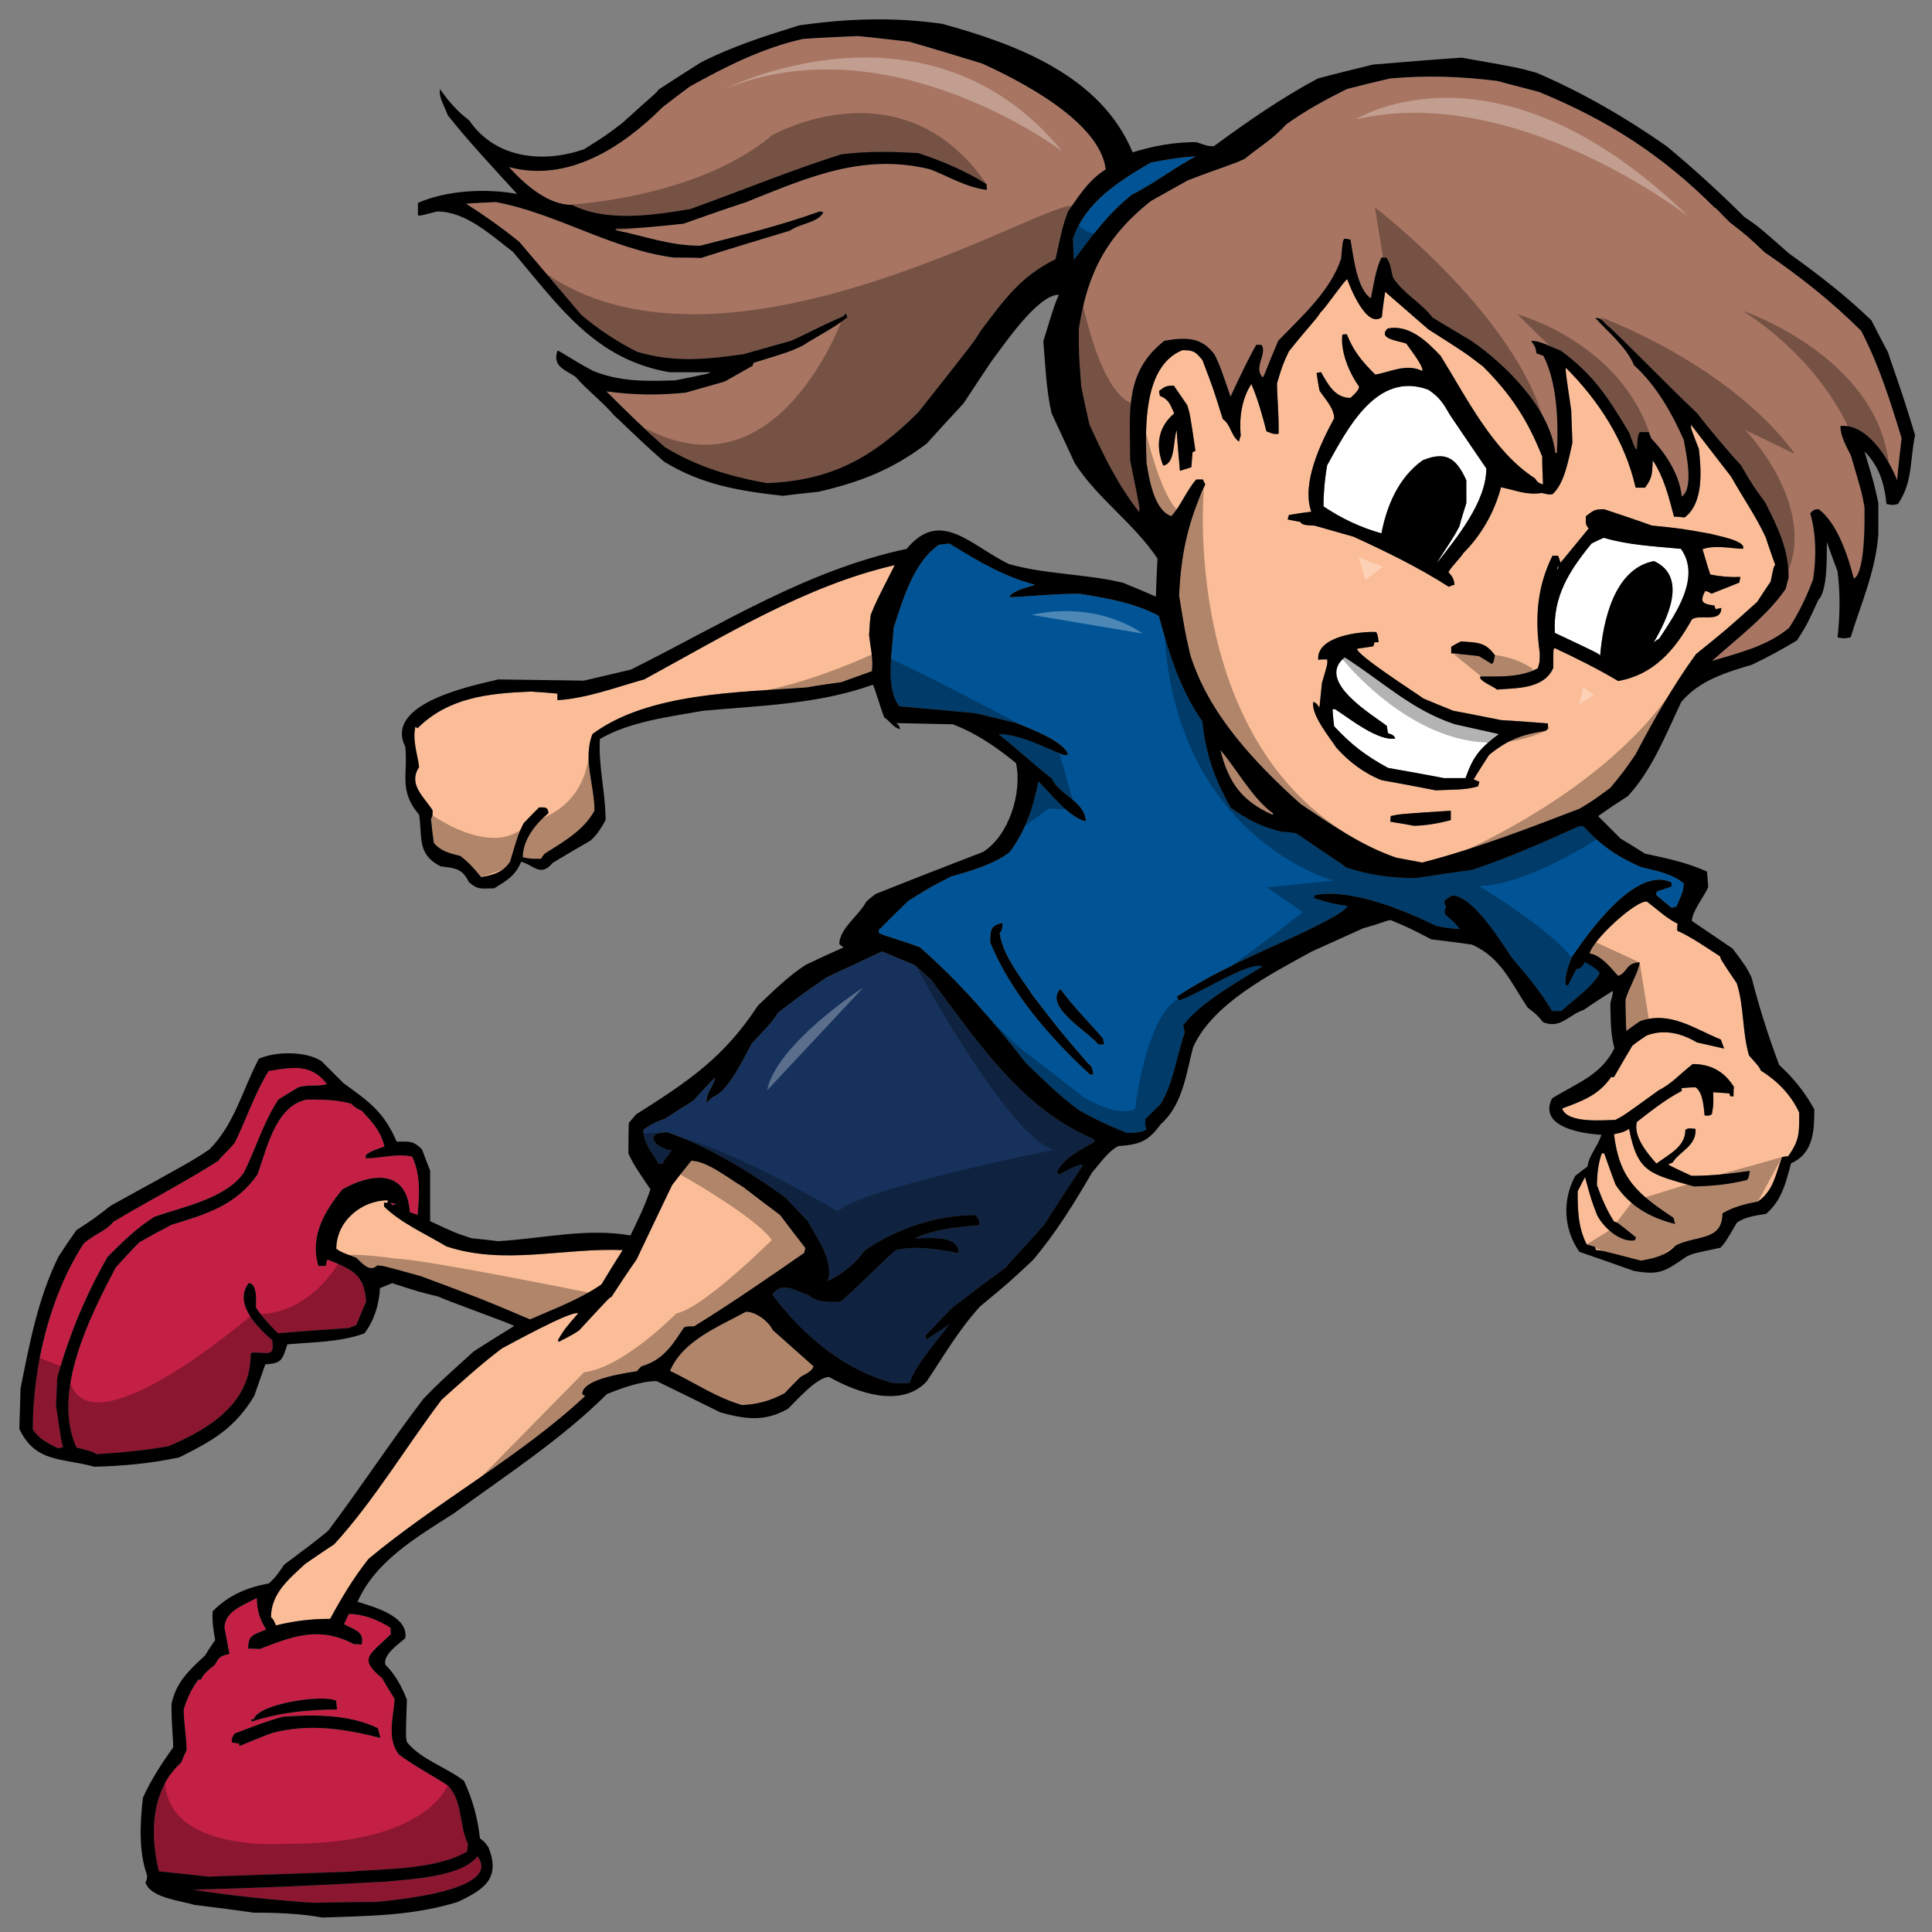
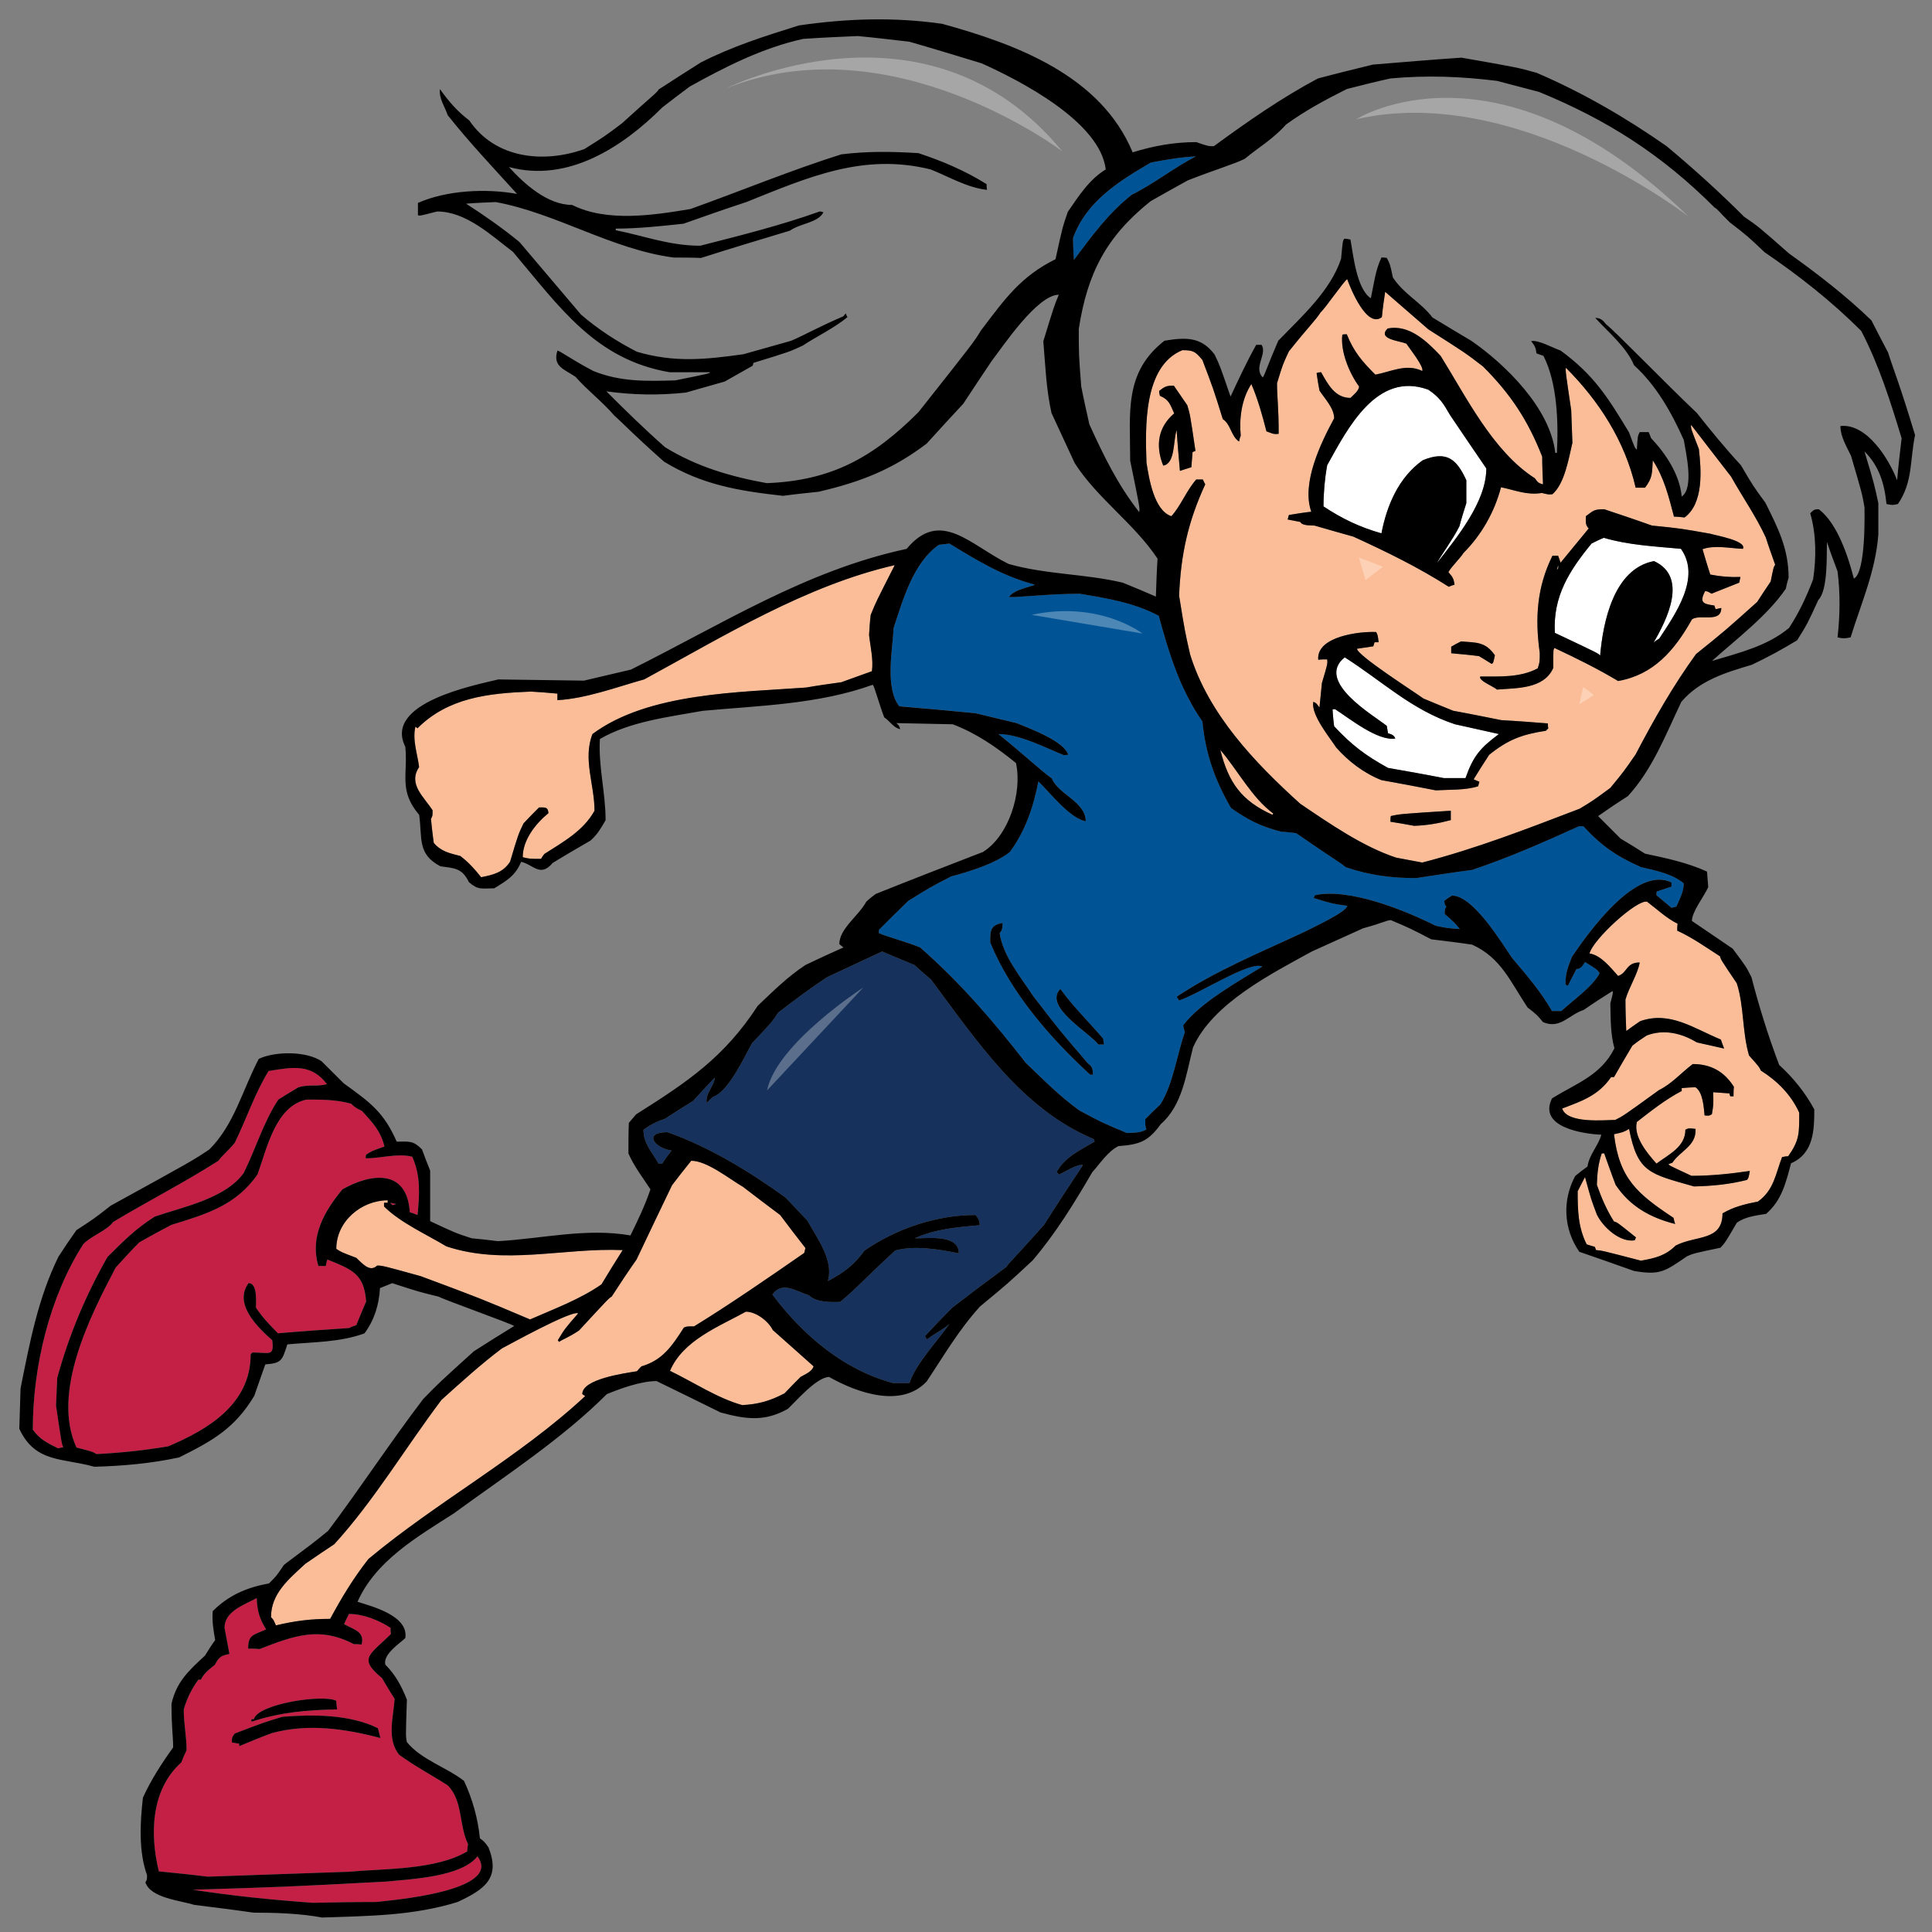
<svg xmlns="http://www.w3.org/2000/svg" version="1.1" id="Layer_1" x="0px" y="0px" width="200px" height="200px" viewBox="0 0 200 200" style="enable-background:new 0 0 200 200;" xml:space="preserve">
  <rect x="0" y="0" width="200" height="200" fill="#808080" stroke="none" />
  <path id="color5" style="fill:#16325C;" d="M113.234,117.922c0,0.085,0.045,0.169,0.087,0.252c-1.478,0.888-3.042,1.563-3.929,3.127  c0.045,0.083,0.129,0.17,0.212,0.296c0.507-0.213,2.028-1.183,2.492-0.973c-1.353,2.029-2.704,4.095-4.012,6.166  c-3.04,3.419-3.758,4.053-3.887,4.348c-1.899,1.393-3.758,2.789-5.614,4.224c-0.973,0.972-1.901,1.943-2.831,2.955  c0.043,0.085,0.126,0.21,0.211,0.34c0.804-0.635,1.604-0.972,2.322-1.606c-1.14,1.648-3.506,4.142-4.139,6.125  c-0.591,0-1.14,0-1.688,0c-5.111-1.353-9.375-4.983-12.502-9.165c1.015-1.435,2.449-0.337,3.801,0.086  c0.718,0.718,2.197,0.718,3.21,0.675c1.603-1.31,2.237-2.11,5.701-5.32c1.983-0.549,4.559-0.128,6.587,0.295  c0-2.026-3.209-1.522-4.56-1.563c2.195-0.97,4.351-1.142,6.716-1.352c0-0.506-0.131-0.675-0.426-1.056  c-4.052,0-8.15,1.395-11.487,3.675c-1.054,1.477-2.194,2.323-3.801,3.166c0.636-2.153-1.097-4.393-2.11-6.249  c-0.761-0.803-1.519-1.605-2.279-2.407c-3.677-2.659-7.899-5.236-12.206-6.758c-2.576,0-1.354,1.648,0.422,1.901  c-0.337,0.422-0.675,0.886-0.97,1.352c-0.128,0-0.255,0-0.382,0c-0.718-1.266-1.562-2.07-1.562-3.505  c0.762-0.548,1.352-0.845,2.239-1.141c0.972-0.632,1.943-1.266,2.913-1.856c0.718-0.806,1.479-1.605,2.239-2.41  c-0.084,0.931-1.012,1.647-0.843,2.62c0.209-0.21,0.421-0.422,0.675-0.634c1.563-0.507,3.209-4.096,4.013-5.533  c2.069-2.194,2.069-2.194,2.701-3.165c1.646-1.267,3.337-2.536,5.068-3.674c1.9-0.888,3.801-1.774,5.702-2.662  c1.099,0.466,2.194,0.93,3.335,1.395c0.551,0.507,1.142,1.015,1.732,1.521C101.157,107.788,105.761,114.795,113.234,117.922z" />
-   <path id="color4" style="fill:#C41F44;" d="M39.966,194.782c2.492-0.254,7.812-0.465,9.458-2.62  c2.703,3.633-9.037,4.562-10.472,4.731c-2.197,0-4.393,0.041-6.589,0.084c-4.137-0.297-8.32-0.718-12.416-1.353  C29.535,195.331,29.535,195.331,39.966,194.782z M36.123,167.079c1.479,0,3.083,0.631,4.308,1.435c0,0.213,0,0.423,0.042,0.634  c-2.154,2.155-3.463,2.491-0.932,4.56c0.424,0.719,0.846,1.438,1.312,2.153c-0.127,1.943-0.845,4.139,0.464,5.786  c1.606,1.182,3.379,2.111,5.026,3.169c1.606,1.602,1.142,4.137,2.112,6.079c-0.042,0.254-0.085,0.506-0.085,0.76  c-3.252,1.941-8.617,1.774-12.29,2.11c-4.857,0.171-9.713,0.339-14.57,0.507c-1.689-0.21-3.379-0.38-5.067-0.549  c-0.929-3.8-0.846-8.444,2.323-11.273c0.167-0.424,0.338-0.848,0.548-1.269c0-1.395-0.295-2.787-0.295-4.223  c0.338-1.139,0.802-2.111,1.52-3.083c0.085,0,0.17,0,0.254,0c0.297-0.631,0.887-1.099,1.436-1.519  c0.465-0.845,0.592-0.931,1.521-1.141c-0.17-0.933-0.339-1.816-0.506-2.704c0-1.731,2.025-2.364,3.334-3.082  c0.043,1.351,0.296,2.153,0.972,3.252c-1.352,0.591-1.859,0.549-1.859,1.984c0.38,0,0.759,0,1.183,0.043  c3.589-1.394,6.208-2.366,9.755-0.508c0.254,0,0.505,0,0.803,0.042c0.336-1.35-0.762-1.518-1.817-2.112  C35.787,167.755,35.953,167.415,36.123,167.079z M26.029,178.227c3-0.971,5.747-1.225,8.869-1.267  c-0.041-0.295-0.085-0.591-0.085-0.888c-1.266-0.717-8.148,0.297-8.528,1.902c-0.085,0-0.169,0-0.254,0  C26.029,178.058,26.029,178.143,26.029,178.227z M29.24,177.719c-1.943,0.592-1.943,0.592-4.94,1.732  c-0.296,0.422-0.296,0.422-0.296,0.93c0.253,0.042,0.507,0.084,0.761,0.126c0,0.085,0,0.17,0,0.254  c1.096-0.464,2.237-0.928,3.376-1.352c3.76-1.014,7.516-0.465,11.235,0.506c-0.085-0.336-0.17-0.675-0.255-1.013  C36.208,177.468,32.448,177.468,29.24,177.719z M33.886,130.379c-0.085,0.212-0.128,0.424-0.169,0.676c-0.252,0-0.508,0-0.759,0  c-0.931-3.081,0.673-5.741,2.489-7.938c2.914-1.646,6.673-2.196,6.97,2.365c0.254,0.083,0.506,0.168,0.803,0.294  c0.211-2.155,0.336-4.054-0.549-6.038c-1.522-0.382-3.253,0.17-4.816,0.17c0-0.128,0-0.255,0.042-0.382  c0.591-0.379,0.591-0.379,1.901-0.843c-0.421-1.647-1.182-2.409-2.321-3.676c-0.679-0.336-0.679-0.336-1.142-0.76  c-1.524-0.423-3.043-0.423-4.604-0.423c-3.208,0.677-4.096,5.026-5.068,7.729c-2.196,3.209-5.318,4.14-8.912,5.237  c-1.139,0.591-2.237,1.183-3.334,1.814c-0.845,0.847-1.649,1.734-2.452,2.62c-2.616,4.983-6.671,12.923-4.053,18.624  c1.648,0.423,1.648,0.423,2.07,0.676c2.532-0.128,4.938-0.381,7.432-0.801c4.096-1.734,8.53-4.354,8.53-9.506  c0.043-0.082,0.128-0.166,0.211-0.208c1.733,0,2.24,0.463,2.027-1.266c-1.479-1.311-4.055-3.762-2.45-5.916  c0.93,0,0.761,1.901,0.761,2.535c0.635,0.972,1.435,1.818,2.279,2.66c2.45-0.212,4.901-0.378,7.39-0.547  c0.212-0.13,0.466-0.213,0.719-0.295c0.337-0.847,0.676-1.648,1.012-2.452C37.687,131.857,36.46,131.436,33.886,130.379z   M5.929,142.625c1.226-4.433,2.915-8.484,5.195-12.498c1.606-1.607,2.998-2.999,4.898-4.184c2.914-1.012,7.306-1.858,9.207-4.518  c1.267-2.534,2.028-5.235,3.589-7.602c0.678-0.421,1.352-0.843,2.07-1.266c1.055-0.338,2.027-0.043,2.956-0.338  c-1.604-2.112-3.503-1.774-6.037-1.352c-1.395,2.237-2.324,5.026-3.505,7.432c-0.762,0.93-1.311,1.308-1.689,1.858  c-3.507,2.238-7.308,4.182-10.897,6.335c-0.634,0.887-2.197,1.393-3.082,2.28c-3.506,5.449-5.238,12.712-5.238,19.214  c0.719,1.013,1.437,1.353,2.619,1.941c0.17-0.041,0.338-0.082,0.549-0.126c-0.167-0.295-0.167-0.295-0.759-4.305  C5.844,144.527,5.886,143.555,5.929,142.625z M41.022,124.637c-0.212-0.043-0.424-0.084-0.634-0.127  c0.084,0.084,0.169,0.169,0.253,0.253C40.769,124.719,40.895,124.679,41.022,124.637z" />
+   <path id="color4" style="fill:#C41F44;" d="M39.966,194.782c2.492-0.254,7.812-0.465,9.458-2.62  c2.703,3.633-9.037,4.562-10.472,4.731c-2.197,0-4.393,0.041-6.589,0.084c-4.137-0.297-8.32-0.718-12.416-1.353  C29.535,195.331,29.535,195.331,39.966,194.782z M36.123,167.079c1.479,0,3.083,0.631,4.308,1.435c0,0.213,0,0.423,0.042,0.634  c-2.154,2.155-3.463,2.491-0.932,4.56c0.424,0.719,0.846,1.438,1.312,2.153c-0.127,1.943-0.845,4.139,0.464,5.786  c1.606,1.182,3.379,2.111,5.026,3.169c1.606,1.602,1.142,4.137,2.112,6.079c-0.042,0.254-0.085,0.506-0.085,0.76  c-3.252,1.941-8.617,1.774-12.29,2.11c-4.857,0.171-9.713,0.339-14.57,0.507c-1.689-0.21-3.379-0.38-5.067-0.549  c-0.929-3.8-0.846-8.444,2.323-11.273c0.167-0.424,0.338-0.848,0.548-1.269c0-1.395-0.295-2.787-0.295-4.223  c0.338-1.139,0.802-2.111,1.52-3.083c0.085,0,0.17,0,0.254,0c0.297-0.631,0.887-1.099,1.436-1.519  c0.465-0.845,0.592-0.931,1.521-1.141c-0.17-0.933-0.339-1.816-0.506-2.704c0-1.731,2.025-2.364,3.334-3.082  c0.043,1.351,0.296,2.153,0.972,3.252c-1.352,0.591-1.859,0.549-1.859,1.984c0.38,0,0.759,0,1.183,0.043  c3.589-1.394,6.208-2.366,9.755-0.508c0.254,0,0.505,0,0.803,0.042c0.336-1.35-0.762-1.518-1.817-2.112  C35.787,167.755,35.953,167.415,36.123,167.079z M26.029,178.227c3-0.971,5.747-1.225,8.869-1.267  c-0.041-0.295-0.085-0.591-0.085-0.888c-1.266-0.717-8.148,0.297-8.528,1.902c-0.085,0-0.169,0-0.254,0  C26.029,178.058,26.029,178.143,26.029,178.227z M29.24,177.719c-1.943,0.592-1.943,0.592-4.94,1.732  c-0.296,0.422-0.296,0.422-0.296,0.93c0.253,0.042,0.507,0.084,0.761,0.126c0,0.085,0,0.17,0,0.254  c1.096-0.464,2.237-0.928,3.376-1.352c3.76-1.014,7.516-0.465,11.235,0.506c-0.085-0.336-0.17-0.675-0.255-1.013  C36.208,177.468,32.448,177.468,29.24,177.719z M33.886,130.379c-0.085,0.212-0.128,0.424-0.169,0.676c-0.252,0-0.508,0-0.759,0  c-0.931-3.081,0.673-5.741,2.489-7.938c2.914-1.646,6.673-2.196,6.97,2.365c0.254,0.083,0.506,0.168,0.803,0.294  c0.211-2.155,0.336-4.054-0.549-6.038c-1.522-0.382-3.253,0.17-4.816,0.17c0-0.128,0-0.255,0.042-0.382  c0.591-0.379,0.591-0.379,1.901-0.843c-0.421-1.647-1.182-2.409-2.321-3.676c-0.679-0.336-0.679-0.336-1.142-0.76  c-1.524-0.423-3.043-0.423-4.604-0.423c-3.208,0.677-4.096,5.026-5.068,7.729c-2.196,3.209-5.318,4.14-8.912,5.237  c-1.139,0.591-2.237,1.183-3.334,1.814c-0.845,0.847-1.649,1.734-2.452,2.62c-2.616,4.983-6.671,12.923-4.053,18.624  c1.648,0.423,1.648,0.423,2.07,0.676c2.532-0.128,4.938-0.381,7.432-0.801c4.096-1.734,8.53-4.354,8.53-9.506  c0.043-0.082,0.128-0.166,0.211-0.208c1.733,0,2.24,0.463,2.027-1.266c-1.479-1.311-4.055-3.762-2.45-5.916  c0.93,0,0.761,1.901,0.761,2.535c0.635,0.972,1.435,1.818,2.279,2.66c2.45-0.212,4.901-0.378,7.39-0.547  c0.212-0.13,0.466-0.213,0.719-0.295c0.337-0.847,0.676-1.648,1.012-2.452C37.687,131.857,36.46,131.436,33.886,130.379z   M5.929,142.625c1.226-4.433,2.915-8.484,5.195-12.498c1.606-1.607,2.998-2.999,4.898-4.184c2.914-1.012,7.306-1.858,9.207-4.518  c1.267-2.534,2.028-5.235,3.589-7.602c0.678-0.421,1.352-0.843,2.07-1.266c1.055-0.338,2.027-0.043,2.956-0.338  c-1.604-2.112-3.503-1.774-6.037-1.352c-1.395,2.237-2.324,5.026-3.505,7.432c-0.762,0.93-1.311,1.308-1.689,1.858  c-3.507,2.238-7.308,4.182-10.897,6.335c-0.634,0.887-2.197,1.393-3.082,2.28c-3.506,5.449-5.238,12.712-5.238,19.214  c0.719,1.013,1.437,1.353,2.619,1.941c0.17-0.041,0.338-0.082,0.549-0.126c-0.167-0.295-0.167-0.295-0.759-4.305  C5.844,144.527,5.886,143.555,5.929,142.625M41.022,124.637c-0.212-0.043-0.424-0.084-0.634-0.127  c0.084,0.084,0.169,0.169,0.253,0.253C40.769,124.719,40.895,124.679,41.022,124.637z" />
  <path id="color3" style="fill:#FBBD97;" d="M70.794,137.432c-1.227,1.901-2.196,3.379-4.392,4.012  c-0.168,0.17-0.338,0.338-0.464,0.507c-1.311,0.214-5.66,0.804-5.66,2.364c0.084,0.043,0.169,0.128,0.296,0.213  c-6.799,6.333-15.287,10.896-22.424,16.85c-1.563,1.983-2.786,4.013-3.971,6.207c-2.028,0-3.673,0.21-5.617,0.676  c-0.252-0.592-0.252-0.592-0.507-0.846c0-2.448,1.818-3.926,3.549-5.53c0.971-0.675,1.985-1.353,2.999-2.029  c4.097-4.476,7.432-10.091,11.106-14.948c2.026-1.816,4.055-3.673,6.25-5.321c0.507-0.252,7.178-3.969,7.895-3.631  c-1.393,1.605-1.393,1.605-2.11,2.789c0.042,0.039,0.085,0.084,0.127,0.168c0.424-0.297,1.015-0.466,2.072-1.183  c3.082-3.337,3.082-3.337,3.376-3.504c0.846-1.311,1.689-2.579,2.579-3.846c1.224-2.574,2.447-5.151,3.671-7.686  c0.633-0.844,1.312-1.688,1.987-2.533c1.646,0,3.969,1.9,5.362,2.703c1.269,0.972,2.536,1.94,3.843,2.913  c0.846,1.14,1.734,2.28,2.619,3.42c-0.042,0.168-0.084,0.34-0.127,0.508c-3.716,2.575-7.56,5.235-11.401,7.602  C71.091,137.306,71.091,137.306,70.794,137.432z M77.214,135.784c-2.831,1.562-6.505,2.959-7.856,6.124  c2.452,1.182,4.9,2.829,7.476,3.547c1.648-0.086,2.873-0.422,4.392-1.226c0.55-0.59,1.099-1.14,1.647-1.69  c0.507-0.293,1.184-0.548,1.352-1.097c-1.436-1.267-2.83-2.532-4.223-3.758C79.536,136.755,78.269,135.784,77.214,135.784z   M62.264,132.958c0.717-1.184,1.436-2.367,2.196-3.55c-6.165-0.252-12.246,1.604-18.242-0.381c-2.03-1.223-4.773-2.446-6.463-4.137  c0-0.128,0-0.254,0-0.381c0.128,0,0.254,0,0.381,0c0-0.082,0-0.168,0-0.254c-2.702,0-5.322,2.152-5.322,5.023  c0.508,0.342,0.508,0.342,2.072,0.932c0.55,0.506,1.392,1.563,2.153,0.802c0.55,0,0.55,0,4.517,1.098  c6.126,2.281,6.126,2.281,11.319,4.478C57.366,135.49,60.027,134.517,62.264,132.958z M173.666,95.624  c-1.138-0.548-2.152-1.521-3.163-2.279c-1.056-0.254-5.619,3.925-5.956,5.362c1.182,0.169,2.195,1.479,2.955,2.322  c0.973-0.296,0.803-1.393,2.238-1.393c-0.21,1.224-1.097,2.534-1.475,3.841c0,1.058,0.039,2.155,0.082,3.254  c0.466-0.339,0.931-0.676,1.436-1.015c3.084-1.098,5.574,0.76,8.36,1.9c0.085,0.296,0.212,0.591,0.34,0.931  c-0.972-0.212-1.901-0.425-2.828-0.635c-1.607-0.972-3.424-1.393-5.195-0.717c-0.507,0.336-1.013,0.675-1.48,1.056  c-0.633,1.056-1.268,2.152-1.899,3.25c-0.128,0-0.211,0-0.298,0c-1.347,1.945-3.082,2.493-5.065,3.253  c0.507,1.604,4.475,1.182,5.49,1.182c0.844-0.422,0.844-0.422,4.518-3.081c1.352-0.676,2.238-1.732,3.505-2.703  c1.86,0,3.253,0.76,4.265,2.363c-0.043,0.297-0.043,0.632-0.043,0.973c-0.127,0-0.251,0-0.335,0  c-0.043-0.128-0.086-0.212-0.086-0.298c-0.592-0.043-1.142-0.084-1.688-0.123c0.042,1.265,0.042,1.265-0.131,2.279  c-0.291,0.168-0.291,0.168-0.756,0.123c-0.085-0.843-0.169-2.402-0.933-2.91c-0.505,0-0.97,0.04-1.434,0.083c0,0.083,0,0.17,0,0.296  c-1.69,0.886-3.126,2.027-4.643,3.209c-0.382,1.521,1.096,3.252,2.026,4.308c1.309-0.971,2.997-1.731,2.997-3.505  c0.338-0.168,0.338-0.168,1.054-0.084c0.088,1.774-1.561,2.237-2.406,3.505c-0.124,0.043-0.251,0.084-0.378,0.126  c0,0.127,0,0.127,2.363,1.225c2.069,0,4.014-0.211,6.037-0.506c-0.126,0.716-0.126,0.716-0.291,0.929  c-1.818,0.464-3.637,0.634-5.492,0.675c-4.561-1.309-5.827-1.394-6.714-5.953c-0.592,0.336-0.592,0.336-1.563,0.549  c0.551,4.604,2.406,6.163,6.164,8.657c0.043,0.212,0.086,0.422,0.168,0.632c-2.532-0.632-4.684-1.814-6.163-4.051  c-0.424-1.1-0.802-2.198-1.182-3.254c-0.083,0-0.169,0-0.254,0c-0.378,1.098-0.465,2.07-0.506,3.254  c0.462,1.307,1.011,2.613,1.773,3.798c0.336,0.084,0.336,0.084,2.279,1.646c-0.04,0.086-0.082,0.171-0.126,0.299  c-1.521,0.253-3.293-1.354-3.926-2.662c-0.592-1.562-0.592-1.562-1.227-3.885c-0.254,0.463-0.505,0.971-0.761,1.477  c0,1.987,0.043,3.716,0.932,5.489c0.253,0.087,0.551,0.171,0.84,0.256c0.045,0.085,0.087,0.208,0.129,0.337  c0.593,0.043,0.593,0.043,4.646,1.097c1.435-0.252,2.533-0.506,3.591-1.559c2.108-1.101,4.855-0.425,4.855-3.335  c1.14-0.678,2.367-0.974,3.673-1.227c1.647-1.182,1.815-2.83,2.493-4.603c0.21-0.043,0.423-0.085,0.635-0.085  c1.183-1.688,1.14-2.366,1.14-4.517c-0.845-1.858-2.281-3.293-3.97-4.353c-0.17-0.379-0.17-0.379-1.225-1.563  c-0.718-2.447-0.509-5.15-1.269-7.474c-1.646-2.447-1.646-2.447-1.729-2.785c-1.438-0.929-2.871-1.945-4.434-2.663  C173.625,96.087,173.625,95.835,173.666,95.624z M66.698,70.328c-2.871,0.803-5.996,1.984-8.994,2.153c0-0.253,0-0.464,0-0.677  c-0.93-0.085-1.858-0.168-2.746-0.211c-4.435,0.17-8.574,0.634-11.74,3.801c-0.086-0.085-0.17-0.128-0.212-0.17  c-0.336,1.354,0.212,2.83,0.382,4.183c-1.182,1.774,0.507,3.083,1.392,4.476c0,0.589,0,0.589-0.169,0.886  c0.084,0.803,0.169,1.647,0.296,2.493c0.76,0.887,1.604,1.055,2.745,1.352c0.888,0.676,1.479,1.352,2.155,2.195  c1.307-0.252,2.279-0.507,2.997-1.604c0.845-2.831,0.845-2.831,1.394-3.971c0.507-0.548,1.057-1.097,1.604-1.646  c0.591,0,0.931-0.084,0.972,0.591c-1.352,1.099-2.662,2.789-2.662,4.562c0.718,0.168,0.718,0.168,1.901,0.168  c0.083-0.168,0.212-0.336,0.337-0.505c1.987-1.269,4.055-2.407,5.194-4.478c0-2.701-1.226-5.363-0.211-7.938  c5.787-4.308,15.288-4.308,22.129-4.815c1.184-0.211,2.408-0.379,3.633-0.548c1.056-0.381,2.111-0.759,3.166-1.141  c0.17-1.224-0.168-2.534-0.294-3.759c0.041-0.717,0.084-1.394,0.169-2.069c0.549-1.349,0.549-1.349,2.489-5.15  C83.421,60.615,74.934,65.852,66.698,70.328z M181.903,62.305c-3.295,2.955-3.295,2.955-6.337,5.403  c-2.404,3.338-4.348,6.758-6.246,10.389c-1.226,1.773-1.226,1.773-2.619,3.464c-1.774,1.308-1.774,1.308-3.166,2.152  c-5.405,2.07-10.729,4.139-16.306,5.576c-0.924-0.17-1.815-0.339-2.699-0.508c-3.463-1.14-6.925-3.548-9.923-5.575  c-4.73-4.265-9.503-9.29-11.404-15.456c-0.548-2.407-0.548-2.407-1.14-6.08c0.169-4.265,0.929-7.687,2.702-11.531  c-0.082-0.168-0.169-0.338-0.252-0.506c-0.255,0-0.464,0-0.677,0c-1.014,1.14-1.604,2.746-2.577,3.8  c-1.812-0.591-2.319-3.969-2.575-5.532c-0.126-3.63-0.336-10.009,3.717-11.654c1.182,0,1.353,0.167,2.07,1.011  c1.14,3.001,1.14,3.001,2.113,6.125c0.842,0.548,0.842,1.772,1.687,2.323c0.042-0.211,0.082-0.424,0.17-0.592  c-0.17-1.814,0.086-3.8,1.097-5.361c0.677,1.561,1.142,3.25,1.564,4.895c0.506,0.171,0.675,0.34,1.265,0.255  c0-2.873-0.168-3.633-0.168-5.236c0.591-1.944,0.591-1.944,1.226-3.294c2.151-2.704,2.661-3.084,3.294-4.055  c0.422-0.338,2.448-3.294,2.743-3.419c0.336,0.928,2.028,5.15,3.589,3.926c0.084-0.886,0.211-1.773,0.339-2.619  c1.477,1.269,2.956,2.579,4.476,3.887c3.844,2.448,3.844,2.448,5.657,3.844c2.875,2.871,4.646,5.57,6.125,9.331  c0,0.93,0.042,1.901,0.084,2.872c-0.464-0.126-0.548-0.211-0.846-0.632c-4.347-2.788-7.092-8.406-9.752-12.67  c-1.394-1.479-3.253-3.294-5.49-2.831c-1.1,1.1,1.223,1.269,1.942,1.563c0.295,0.464,1.859,2.408,1.644,2.83  c-1.644-0.804-3.248,0.085-4.852,0.381c-1.353-1.35-2.239-2.367-2.957-4.18c-0.17,0-0.34,0-0.464,0.042  c-0.211,1.732,0.717,3.971,1.731,5.364c0,0.421-0.59,0.887-0.89,1.182c-1.602,0-2.319-1.393-3.039-2.66  c-0.167,0-0.338,0.043-0.465,0.085c0.085,0.59,0.17,1.181,0.298,1.815c0.549,0.845,1.519,1.816,1.519,2.872  c-1.352,2.491-3.421,6.715-2.367,9.67c-0.8,0.086-1.56,0.212-2.318,0.339c-0.045,0.127-0.086,0.294-0.13,0.465  c0.426,0.084,0.847,0.168,1.313,0.253c0.211,0.421,1.054,0.336,1.479,0.379c1.306,0.381,2.659,0.761,4.012,1.142  c3.417,1.563,6.713,3.169,9.879,5.193c0.17-0.084,0.382-0.169,0.593-0.209c-0.083-0.676-0.211-0.805-0.632-1.31  c0.292-0.55,1.223-1.436,1.564-1.985c1.854-1.86,3.204-4.224,3.881-6.799c1.479,0.296,2.661,0.845,4.224,0.591  c0.719,0.171,0.719,0.171,1.101,0.128c1.267-1.1,1.687-3.716,2.064-5.322c-0.042-1.141-0.083-2.28-0.124-3.377  c-0.592-4.012-0.592-4.012-0.55-4.392c3.422,3.421,6.123,7.601,7.223,12.416c0.294,0,0.633,0,0.968,0  c0.806-1.055,0.719-1.521,0.806-2.831c1.182,1.816,1.646,3.759,2.194,5.829c0.339,0,0.721,0.042,1.097,0.085  c1.987-1.478,1.732-4.901,1.479-7.096c-0.845-2.153-0.845-2.153-0.803-2.492c1.352,1.773,2.744,3.546,4.14,5.363  c1.182,2.113,2.577,4.097,3.588,6.292c0.296,0.929,0.636,1.858,0.973,2.828c-0.17,0.257-0.17,0.257-0.466,1.734  C182.834,60.868,182.367,61.588,181.903,62.305z M123.752,46.679c-0.551-3.759-0.551-3.759-0.844-4.729  c-0.467-0.677-0.931-1.354-1.395-2.03c-0.762,0-0.93,0.086-1.521,0.55c0,0.167,0.042,0.338,0.085,0.507  c0.931,0.381,1.056,0.886,1.477,1.815c-1.645,1.394-1.983,3.295-1.138,5.405c1.265-0.212,1.01-2.534,1.392-3.673  c0.085,1.393,0.21,2.786,0.338,4.222c0.38-0.127,0.762-0.253,1.182-0.378c0.042-0.55,0.087-1.058,0.126-1.563  C123.542,46.762,123.622,46.722,123.752,46.679z M150.229,67.626c0.929,0.083,1.901,0.168,2.872,0.295  c0.421,0.254,0.847,0.507,1.311,0.804c0.17-0.086,0.17-0.086,0.338-0.889c-0.973-1.394-1.859-1.31-3.507-1.435  c-0.338,0.168-0.676,0.337-1.014,0.547C150.229,67.16,150.229,67.373,150.229,67.626z M150.188,83.926  c-5.237,0.338-5.237,0.338-6.206,0.548c-0.042,0.17-0.042,0.382-0.042,0.592c0.802,0.127,1.604,0.253,2.448,0.421  c1.31-0.041,2.535-0.254,3.8-0.592C150.188,84.562,150.188,84.222,150.188,83.926z M160.28,75.396  c-0.042-0.17-0.042-0.338-0.042-0.507c-1.605-0.127-3.208-0.254-4.814-0.339c-1.689-0.335-3.335-0.675-4.981-0.97  c-1.058-0.423-2.069-0.844-3.084-1.267c-0.802-0.592-6.883-4.477-6.883-5.153c0.549-0.084,1.098-0.17,1.688-0.254  c0.043-0.167,0.086-0.294,0.129-0.421c0.125,0,0.251,0,0.421,0c-0.086-0.718-0.086-0.718-0.252-1.057  c-1.647-0.085-6.21,0.423-5.998,2.872c0.295-0.041,0.593-0.041,0.928-0.041c0.043,0.466,0.043,0.466-0.548,2.448  c-0.085,0.845-0.169,1.691-0.252,2.536c-0.34-0.465-0.34-0.465-0.633-0.592c-0.298,1.31,1.771,3.801,2.363,4.729  c1.267,1.438,2.873,2.663,4.688,3.379c1.856,0.337,3.716,0.674,5.617,1.056c1.393-0.084,3.126,0,4.391-0.424  c0.043-0.168,0.084-0.338,0.127-0.464c-0.211-0.084-0.423-0.169-0.593-0.254c0.509-0.844,1.057-1.689,1.605-2.533  c1.944-1.563,3.378-2.111,5.87-2.491C160.113,75.565,160.198,75.481,160.28,75.396z M177.046,55.252  c-3.082-0.549-3.082-0.549-6.039-0.846c-1.646-0.591-3.294-1.14-4.938-1.689c-1.058,0-1.099,0.127-1.899,0.718  c0,0.549-0.087,0.887,0.293,1.269c-0.971,1.182-1.941,2.364-2.915,3.546c-0.084-0.254-0.166-0.509-0.251-0.718  c-0.211,0-0.424,0-0.589,0c-1.608,3.252-1.819,6.462-1.313,10.049c0,0.972,0,0.972-0.21,1.606c-1.813,0.971-3.969,0.843-5.951,0.843  c-0.215,0.424,1.432,1.058,1.73,1.354c2.068-0.17,4.856-0.042,5.829-2.237c0-1.902,0-1.902,0.125-2.071  c2.239,1.056,4.477,2.153,6.586,3.421c3.634-0.633,5.829-3.125,7.645-6.378c0.803-0.592,3.039,0.423,3.039-1.183  c-0.208,0.042-0.422,0.085-0.59,0.127c-0.041-0.127-0.084-0.254-0.127-0.379c-1.181-0.169-1.561-0.296-0.972-1.479  c0.251,0,0.251,0,0.676,0.253c0.931-0.378,1.901-0.759,2.87-1.141c0.041-0.212,0.087-0.421,0.127-0.591  c-1.096,0.043-2.066-0.042-3.124-0.251c-0.298-0.888-0.549-1.775-0.802-2.62c1.225-0.462,2.914-0.083,4.181-0.042  C180.85,55.969,177.555,55.42,177.046,55.252z M131.731,84.348c0-0.043,0.044-0.086,0.086-0.127  c-2.237-1.648-3.672-4.477-5.489-6.589C127.172,81.013,128.525,82.913,131.731,84.348z M161.294,58.504  c-0.04,0.168-0.083,0.338-0.125,0.507C161.338,58.798,161.338,58.798,161.294,58.504z" />
-   <path id="color2" style="fill:#A87562;" d="M196.852,45.37c-0.168,1.436-0.334,2.871-0.463,4.35  c-0.847-2.198-3.124-5.911-5.87-5.617c0,1.099,0.635,2.112,1.098,3.084c1.14,3.883,1.14,3.883,1.394,5.32  c0,0.464,0.171,6.759-1.1,7.391c-0.59-2.282-1.687-5.702-3.629-7.181c-0.507,0-0.549,0.085-0.887,0.423  c0.634,2.194,0.634,4.601,0.296,6.841c-0.678,1.773-1.438,3.42-2.493,5.025c-2.281,1.899-5.194,2.576-7.982,3.42  c2.494-2.237,5.746-4.688,7.647-7.474c0.084-0.381,0.168-0.761,0.293-1.141c0-2.999-1.098-5.152-2.406-7.771  c-1.268-1.73-1.268-1.73-2.535-3.885c-1.605-1.731-3.123-3.59-4.559-5.406c-3.17-2.997-8.49-8.49-9.38-9.163  c-0.334-0.424-0.587-0.676-1.138-0.676c1.352,1.477,3.251,3.04,4.013,4.896c2.323,2.112,3.885,4.901,5.151,7.729  c0.212,1.308,1.098,4.982-0.211,5.869c-0.213-2.282-1.646-4.435-3.166-6.038c-0.087-0.213-0.173-0.423-0.253-0.634  c-0.341,0-0.636,0-0.932,0c-0.21,0.421-0.21,0.421-0.293,1.816c-0.213-0.17-0.213-0.17-0.804-1.775  c-2.195-3.631-3.633-5.953-7.097-8.487c-0.675-0.212-2.32-1.142-3.039-0.97c0.38,0.505,0.464,0.633,0.551,1.266  c0.209,0.084,0.466,0.169,0.717,0.254c1.436,2.786,1.563,6.926,1.394,10.05c-0.084,0-0.127,0-0.169,0  c-0.507-4.603-5.154-9.165-8.7-11.612c-1.349-0.802-2.701-1.606-4.011-2.407c-1.182-1.563-2.957-2.407-4.097-4.14  c-0.296-1.395-0.296-1.395-0.633-2.028c-0.211-0.042-0.38-0.042-0.55-0.042c-0.633,1.309-0.801,2.829-1.099,4.221  c-1.479-0.97-1.813-4.474-2.113-6.08c-0.207-0.042-0.418-0.084-0.631-0.084c-0.167,0.211-0.167,0.211-0.336,2.068  c-1.099,3.337-4.099,5.999-6.505,8.49c-1.098,2.532-1.394,3.547-1.603,3.801c-1.016-1.014,0.505-2.452-0.129-3.379  c-0.209,0-0.378,0-0.548,0c-0.972,1.733-1.815,3.548-2.66,5.364c-1.098-3.21-1.098-3.21-1.648-4.35  c-1.351-1.818-2.913-1.818-5.194-1.435c-4.222,3.294-3.546,7.473-3.546,12.417c1.013,4.938,1.013,4.938,0.927,5.32  c-2.235-2.872-3.631-5.744-5.152-9.08c-0.294-1.308-0.589-2.618-0.842-3.926c-0.254-3.252-0.254-3.252-0.254-5.956  c0.887-5.744,2.83-9.544,7.432-13.218c1.269-0.716,2.535-1.436,3.844-2.153c2.913-1.141,4.815-1.691,5.91-2.24  c1.48-1.224,2.915-2.026,4.269-3.546c1.981-1.436,4.095-2.576,6.291-3.673c1.478-0.382,2.996-0.762,4.52-1.098  c3.799-0.338,7.219-0.213,11.021,0.252c1.438,0.382,2.874,0.761,4.35,1.141c7.094,2.913,12.711,6.503,18.202,11.993  c0.294,0.127,0.423,0.423,1.563,1.521c1.857,1.436,1.857,1.436,3.589,3.083c3.59,2.448,6.927,5.067,10.009,8.148  C194.531,37.852,195.669,41.485,196.852,45.37z M114.463,17.54c-0.593-4.983-8.996-9.248-12.842-10.981  c-2.489-0.759-4.983-1.521-7.474-2.237c-1.816-0.212-3.587-0.425-5.362-0.591c-1.902,0.082-3.801,0.166-5.66,0.296  c-4.18,0.928-8.023,2.871-11.739,4.941c-0.971,0.716-1.902,1.436-2.829,2.153c-4.143,4.138-9.797,7.814-15.88,6.168  c1.606,1.772,4.013,3.926,6.544,3.926c3.634,1.816,8.446,1.057,12.247,0.423c5.196-1.859,10.389-4.013,15.626-5.661  c2.788-0.336,5.194-0.295,7.981-0.125c2.534,0.845,4.814,1.815,7.052,3.209c0,0.17,0,0.38,0.045,0.592  c-2.029-0.212-3.93-1.352-5.831-2.112c-6.967-1.731-12.668,0.802-19.087,3.378c-2.196,0.719-4.35,1.479-6.504,2.24  c-2.323,0.252-4.689,0.507-7.01,0.507c0,0.042,0,0.084,0,0.167c2.955,0.591,5.574,1.606,8.74,1.606  c4.14-1.055,8.363-2.112,12.376-3.548c0.126,0,0.253,0.042,0.38,0.085c-0.548,1.097-2.409,1.14-3.463,1.9  c-3.083,0.928-6.165,1.857-9.206,2.828c-0.972-0.042-1.901-0.042-2.829-0.042c-6.42-0.845-12.079-4.562-18.414-5.744  c-1.055,0.042-2.069,0.085-3.083,0.168c1.858,1.185,3.842,2.579,5.533,3.971c2.112,2.493,4.22,4.983,6.375,7.517  c1.775,1.521,3.716,2.788,5.787,3.842c3.885,1.141,7.093,0.805,11.02,0.254c1.648-0.463,3.296-0.927,4.941-1.392  c1.479-0.635,2.747-1.393,5.407-2.534c0.084-0.128,0.169-0.213,0.254-0.297c0.042,0.127,0.084,0.254,0.169,0.381  c-1.31,1.099-3.168,1.985-4.645,2.956c-1.354,0.633-1.354,0.633-5.07,1.773c-0.042,0.085-0.085,0.17-0.085,0.296  c-0.972,0.549-1.942,1.098-2.913,1.646c-1.352,0.382-2.704,0.764-4.011,1.14c-2.788,0.298-5.45,0.255-8.235-0.125  c1.942,1.943,4.012,3.97,6.081,5.786c3.294,2.028,6.799,3.04,10.514,3.716c6.716-0.255,11.022-2.66,15.71-7.349  c5.744-7.265,5.744-7.265,6.462-8.447c2.533-3.337,4.095-5.574,7.728-7.39c0.718-3.293,0.718-3.293,1.267-4.898  C111.673,20.285,112.728,18.595,114.463,17.54z" />
  <path id="color1" style="fill:#005496;" d="M163.911,85.53c-0.167,0-0.336,0-0.463,0c-3.632,1.648-7.263,3.252-11.063,4.52  c-1.944,0.253-3.889,0.55-5.788,0.845c-2.573,0-4.853-0.294-7.306-1.14c-0.462-0.423-1.013-0.676-5.107-3.507  c-0.549-0.085-1.1-0.127-1.606-0.169c-2.112-0.548-3.419-1.224-5.15-2.448c-1.689-2.957-2.619-5.576-2.957-8.955  c-2.321-3.333-3.461-7.05-4.519-10.937c-2.532-1.351-5.363-1.816-8.191-2.281c-3.166,0-6.673,0.424-7.308,0.338  c0.466-0.718,1.901-0.973,2.706-1.267c-3.338-0.888-5.915-2.449-8.87-4.266c-0.379,0.042-0.761,0.085-1.097,0.128  c-2.662,1.857-3.718,5.701-4.689,8.614c-0.084,2.194-0.929,6.165,0.591,8.107c2.618,0.212,5.236,0.465,7.896,0.718  c1.395,0.338,2.788,0.676,4.224,1.015c1.479,0.59,5.025,1.94,5.363,3.292c-0.171,0-0.296,0-0.423,0.043  c-1.985-0.803-4.645-2.197-6.798-2.197c2.617,2.112,4.222,3.632,5.532,4.604c0.675,1.648,3.506,2.407,3.506,4.433  c-1.732-0.379-3.677-2.956-4.901-4.139c-0.505,2.619-1.353,5.153-2.953,7.308c-1.523,1.224-4.184,2.025-6.083,2.534  c-2.197,1.141-2.197,1.141-4.437,2.535c-1.013,0.972-2.027,1.987-3.039,2.999c0,0.084,0,0.211,0,0.336  c0.718,0.341,2.827,0.888,4.264,1.481c4.138,3.631,7.559,7.6,10.939,11.95c1.774,1.689,3.548,3.504,5.574,4.94  c2.281,1.225,2.281,1.225,4.898,2.322c0.716-0.043,1.435,0,2.026-0.38c-0.126-0.338-0.126-0.338-0.126-1.056  c0.506-0.506,1.013-1.016,1.56-1.521c1.353-2.152,1.692-5.069,2.535-7.475c-0.083-0.251-0.127-0.507-0.167-0.717  c1.771-2.364,5.741-4.562,8.191-6.083c-1.267-0.633-6.546,2.83-8.616,3.507c-0.082-0.129-0.168-0.255-0.251-0.381  c4.053-2.703,8.696-4.603,13.133-6.672c0.634-0.338,4.519-2.113,4.519-2.746c-1.522-0.211-1.522-0.211-3.463-0.802  c0.044-0.128,0.085-0.212,0.126-0.296c3.589-0.761,9.29,1.56,12.502,3.166c1.227,0.254,1.227,0.254,2.493,0.339  c-0.551-0.676-0.551-0.676-1.564-1.563c0-0.465,0-0.465,0.169-0.76c-0.169-0.212-0.169-0.212-0.211-0.592  c0.253-0.212,0.506-0.379,0.804-0.549c2.234,0,5.235,5.07,6.246,6.502c1.479,1.734,2.961,3.465,4.097,5.448c0.298,0,0.636,0,0.974,0  c1.138-1.054,3.293-2.574,3.968-3.927c-0.336-0.42-0.336-0.42-1.52-1.14c-0.254,0.337-0.381,0.719-0.887,0.719  c-0.295,0.547-0.589,1.141-0.889,1.73c-0.082-0.041-0.166-0.084-0.251-0.125c0-1.185,0.251-1.775,0.674-2.873  c1.648-2.407,6.631-9.503,10.304-7.689c0,0.131,0,0.255,0,0.425c-0.505,0.168-1.013,0.337-1.52,0.506  c-0.04,0.128-0.04,0.253-0.04,0.381c0.507,0.422,1.012,0.843,1.56,1.309c0.169-0.043,0.341-0.084,0.509-0.127  c0.336-0.804,0.76-1.521,0.76-2.407c-1.224-1.013-2.872-1.31-4.435-1.688C167.375,88.658,165.77,87.558,163.911,85.53z   M112.856,111.25c-4.141-3.803-8.193-8.446-10.347-13.683c0-1.227,0-1.774,1.267-2.027c0,0.421,0,0.761-0.295,1.053  c0.337,2.367,2.195,4.563,3.462,6.507c2.829,3.671,2.829,3.671,5.7,7.008c0.466,0.296,0.466,0.636,0.509,1.142  C113.023,111.25,112.941,111.25,112.856,111.25z M113.699,108.123c-0.843-1.183-5.741-3.928-3.927-5.741  c1.31,1.813,2.955,3.419,4.434,5.15c0,0.171,0.046,0.381,0.086,0.591C114.081,108.123,113.87,108.123,113.699,108.123z   M111.169,26.913c-0.043-0.76-0.087-1.518-0.087-2.279c1.352-3.759,4.729-5.871,8.064-7.812c1.605-0.297,3.042-0.551,4.648-0.634  c-2.281,1.183-4.267,2.789-6.63,3.971C114.717,22.1,113.068,24.382,111.169,26.913z" />
  <path id="fill" style="fill:#FFFFFF;" d="M150.609,74.973c1.521,0.338,3.041,0.677,4.562,1.015c-1.94,1.436-2.662,2.28-3.462,4.562  c-0.76,0-1.521,0-2.239,0c-1.942-0.382-3.886-0.719-5.786-1.057c-2.363-1.309-3.715-2.324-5.573-4.309  c-0.086-0.591-0.125-1.182-0.168-1.73c0.082-0.043,0.168-0.043,0.254-0.043c1.52,0.972,4.432,3.338,6.247,3.041  c-0.167-0.38-0.38-0.422-0.76-0.548c-0.04-0.254-0.084-0.508-0.124-0.76c-1.31-1.057-7.474-4.605-4.353-7.096  C143.178,70.582,146.133,73.495,150.609,74.973z M174.009,56.813c2.108,2.957-0.551,6.715-2.242,9.291  c-0.21,0.127-0.419,0.254-0.589,0.422c1.351-2.322,3.631-6.8,0.041-8.444c-4.182,0.801-5.277,6.335-5.575,9.797  c-0.124-0.212-0.124-0.212-4.686-2.366c-0.212-3.802,1.52-6.462,3.801-9.249c0.421-0.212,0.843-0.421,1.267-0.591  C168.599,56.434,171.303,56.56,174.009,56.813z M151.075,54.492c-0.676,1.352-1.985,3.125-2.324,3.801  c2.069-2.662,5.112-6.336,5.112-9.798c-1.269-1.857-2.536-3.717-3.759-5.533c-0.678-1.182-1.058-1.816-2.239-2.616  c-5.363-1.988-8.403,4.094-10.474,7.811c-0.253,1.396-0.382,2.829-0.382,4.267c1.903,1.266,3.762,2.153,5.998,2.789  c0.55-2.873,1.773-5.787,4.267-7.561c2.448-1.012,3.504-0.169,4.518,2.07c0,0.761,0,1.563,0,2.367  C151.538,52.887,151.287,53.689,151.075,54.492z" />
  <path id="outline" d="M195.458,36.501c-0.59-1.14-1.183-2.24-1.731-3.337c-2.619-2.534-5.572-4.815-8.529-6.925  c-3.166-2.788-3.166-2.788-4.646-3.8c-2.531-2.535-5.237-4.985-8.023-7.306c-4.224-2.957-8.739-5.576-13.47-7.601  c-1.986-0.551-1.986-0.551-7.771-1.564c-3.082,0.211-6.124,0.467-9.165,0.718c-1.899,0.465-3.798,0.93-5.699,1.438  c-3.801,2.027-7.306,4.477-10.769,7.01c-0.593,0-0.593,0-1.817-0.423c-2.28,0-4.389,0.381-6.588,1.057  c-3.292-7.939-12.035-11.19-19.722-13.303c-5.025-0.718-9.838-0.549-14.821,0.167c-3.507,1.1-6.885,2.156-10.177,3.845  c-1.479,0.93-2.915,1.858-4.351,2.789c-0.168,0.336-0.507,0.506-3.801,3.506c-1.731,1.307-1.731,1.307-3.884,2.659  c-4.265,1.519-9.249,0.972-11.909-2.957c-1.268-0.97-2.112-1.943-3.041-3.25c-0.128,0.969,0.508,1.814,0.802,2.7  c2.24,2.83,4.771,5.493,7.178,8.152c-3.208-0.591-7.303-0.38-10.26,0.93c0,0.423,0,0.845,0,1.268  c0.168,0.084,0.168,0.084,1.984-0.381c2.998,0,5.575,2.45,7.855,4.182c4.855,5.742,8.53,11.149,16.216,12.458  c1.393,0,2.787,0,4.181,0c-0.043,0.126-0.043,0.126-3.59,0.844c-2.998,0.085-5.659,0.169-8.488-0.972  c-2.407-1.268-3.338-2.027-3.716-2.11c-0.508,1.604,0.634,1.9,1.858,2.701c1.266,1.436,2.83,2.618,4.055,4.054  c1.013,0.888,1.73,1.731,5.11,4.731c3.928,2.409,7.769,3.041,12.331,3.547c1.225-0.167,2.452-0.295,3.674-0.422  c4.393-1.015,7.687-2.323,11.192-4.983c1.267-1.392,2.534-2.785,3.799-4.138c0.971-1.476,1.946-2.955,2.915-4.39  c1.14-1.48,4.729-6.885,6.968-6.885c-0.465,1.1-0.465,1.1-1.604,4.815c0.212,2.532,0.298,4.983,0.847,7.431  c0.8,1.733,1.604,3.464,2.406,5.193c2.361,3.675,6.121,6.208,8.571,9.882c-0.085,1.309-0.128,2.619-0.171,3.929  c-1.14-0.507-2.279-0.971-3.419-1.438c-3.885-0.928-7.979-0.843-11.825-1.942c-3.97-1.941-7.053-5.785-10.557-1.562  c-10.431,2.239-19.048,7.77-28.548,12.5c-1.648,0.382-3.252,0.76-4.856,1.141c-2.956-0.041-5.912-0.083-8.868-0.124  c-2.407,0.59-11.911,2.407-9.628,6.967c0.297,2.872-0.718,4.519,1.437,7.053c0.336,2.449-0.212,4.055,2.196,5.322  c1.478,0.211,2.238,0.169,2.955,1.646c0.971,0.846,1.309,0.635,2.618,0.635c1.311-0.804,2.196-1.31,2.787-2.746  c1.267,0.295,1.987,1.646,3.253,0.127c1.307-0.804,2.618-1.562,3.928-2.324c0.718-0.634,1.098-1.309,1.561-2.112  c0-2.83-0.759-5.574-0.591-8.402c3.125-1.818,7.138-2.28,10.643-2.916c5.953-0.548,11.993-0.675,17.609-2.701  c0.169,0.169,0.634,1.942,1.182,3.378c0.592,0.38,0.931,1.055,1.647,1.225c-0.084-0.338-0.084-0.338-0.379-0.633  c1.941,0.041,3.886,0.081,5.827,0.124c2.45,0.931,4.52,2.367,6.546,4.012c0.674,3.083-0.76,7.561-3.421,9.207  c-3.716,1.435-7.433,2.872-11.107,4.348c-0.338,0.254-0.675,0.508-0.972,0.804c-0.802,1.477-2.788,2.786-2.788,4.389  c0.128,0.087,0.254,0.213,0.424,0.341c-1.311,0.589-2.618,1.182-3.928,1.814c-1.857,1.223-3.335,2.703-4.939,4.224  c-3.463,5.32-7.223,7.854-12.587,11.234c-0.253,0.296-0.507,0.59-0.759,0.886c-0.043,1.056-0.043,2.11-0.043,3.168  c0.591,1.349,1.479,2.489,2.279,3.716c-0.548,1.645-1.309,3.209-2.069,4.771c-4.56-0.802-9.122,0.336-13.725,0.593  c-0.931-0.127-1.816-0.212-2.704-0.297c-1.689-0.549-1.689-0.549-4.307-1.775c0-1.771,0-3.504,0-5.233  c-0.296-0.76-0.59-1.478-0.845-2.197c-0.928-0.927-1.267-0.803-2.618-0.803c-1.352-3.082-2.746-4.053-5.49-6.039  c-0.762-0.757-1.521-1.519-2.282-2.279c-1.561-1.056-4.77-1.056-6.502-0.252c-1.689,3.209-2.534,6.799-5.111,9.373  c-1.773,1.183-1.773,1.183-10.219,5.827c-1.733,1.353-1.733,1.353-3.549,2.534c-0.634,0.885-1.266,1.817-1.858,2.745  c-2.113,4.266-2.999,8.994-3.928,13.642c-0.042,1.394-0.085,2.786-0.126,4.18c1.646,3.549,4.477,3.001,7.77,3.927  c2.958-0.084,5.871-0.338,8.785-0.971c3.462-1.73,5.743-2.998,7.77-6.376c0.379-1.098,0.761-2.196,1.14-3.251  c1.691-0.128,1.732-0.383,2.28-2.07c2.703-0.252,5.449-0.212,7.983-1.14c1.014-1.352,1.521-2.998,1.606-4.688  c0.421-0.169,0.842-0.336,1.266-0.508c2.747,0.89,2.747,0.89,4.814,1.397c0.592,0.336,7.602,2.827,7.813,3.038  c-1.393,0.846-2.788,1.731-4.18,2.62c-3.591,3.25-3.591,3.25-5.237,4.938c-3.379,4.435-6.505,9.206-9.839,13.64  c-2.492,2.07-4.688,3.507-4.647,3.634c-0.717,1.055-0.717,1.055-1.477,1.813c-2.323,0.423-4.18,1.226-5.828,2.873  c-0.084,1.098,0.085,1.984,0.254,2.999c-0.379,0.505-0.718,1.056-1.057,1.604c-1.647,1.52-2.955,2.702-3.463,4.984  c0,2.575,0.17,3.294,0.17,4.518c-1.183,1.648-2.282,3.337-3.127,5.196c-0.294,2.532-0.465,5.573,0.423,8.022  c0,0.464,0,0.464-0.168,0.758c0.548,1.608,3.546,1.859,5.065,2.324c2.029,0.253,4.056,0.506,6.125,0.803  c2.282,0,4.858,0.083,7.094,0.505c4.816-0.167,9.376-0.167,14.021-1.603c2.831-1.311,4.478-2.491,3.21-5.658  c-0.422-0.593-0.422-0.593-0.885-0.931c-0.213-2.068-0.762-4.052-1.649-5.953c-1.858-1.435-4.433-2.196-5.911-4.014  c-0.127-0.591-0.127-0.591,0-4.391c-0.548-1.395-1.182-2.576-2.237-3.632c-0.254-1.097,1.562-2.237,2.069-2.746  c0.38-2.321-3.506-3.293-4.941-3.758c1.858-4.222,6.166-6.716,9.924-9.12c5.32-3.884,11.234-7.728,15.88-12.375  c1.436-0.59,3.547-1.351,5.15-1.351c2.197,1.056,4.393,2.154,6.63,3.252c2.662,0.718,4.562,0.972,6.968-0.38  c0.888-0.845,2.998-3.296,4.268-3.296c2.913,1.648,7.474,3.254,10.093,0.465c1.775-2.659,3.335-5.36,5.532-7.77  c2.913-2.408,2.913-2.408,5.447-4.771c2.404-2.83,4.267-5.869,6.166-9.122c0.802-0.886,1.602-2.151,2.702-2.701  c2.194-0.17,3.083-0.466,4.392-2.279c2.238-1.944,2.62-5.152,3.337-7.939c2.024-4.561,8.147-7.643,12.289-9.926  c1.77-0.802,3.548-1.603,5.32-2.406c2.024-0.548,2.449-0.843,2.873-0.843c1.982,0.843,1.982,0.843,4.18,1.984  c1.393,0.17,2.788,0.338,4.224,0.551c2.994,1.35,3.966,3.841,5.741,6.502c0.971,0.758,0.971,0.758,1.605,1.52  c1.773,0.761,2.66-0.762,4.22-1.267c0.974-0.676,1.946-1.31,2.957-1.942c0.087,0.128,0.087,0.128-0.209,1.267  c0.041,1.563,0,3.167,0.423,4.645c-1.396,2.83-3.969,3.631-6.464,5.197c-1.477,2.995,3.253,3.672,5.11,3.757  c-0.334,1.182-1.265,2.067-1.434,3.291c-0.424,0.297-0.846,0.636-1.267,0.973c-1.353,2.49-1.228,5.491,0.421,7.854  c1.858,0.633,3.759,1.311,5.659,1.984c2.701,0.466,3.21,0.044,5.489-1.52c0.675-0.297,0.675-0.297,3.464-0.886  c0.505-0.552,0.505-0.552,1.687-2.576c0.847-0.636,2.028-0.761,3.042-0.93c1.604-1.395,2.028-3.167,2.576-5.235  c2.366-1.014,2.407-3.506,2.407-5.577c-0.929-1.73-2.195-3.294-3.633-4.601c-1.138-2.999-2.069-5.995-2.87-9.078  c-0.552-1.101-0.552-1.101-1.944-2.959c-1.436-0.97-2.828-1.941-4.222-2.871c0-0.97,1.267-2.534,1.691-3.505  c-0.042-0.548-0.089-1.097-0.128-1.605c-2.027-0.927-4.224-1.392-6.421-1.857c-0.841-0.549-1.689-1.057-2.533-1.564  c-0.802-0.8-1.562-1.562-2.318-2.323c1.012-0.717,2.02-1.393,3.08-2.068c2.533-2.745,3.926-6.376,5.532-9.755  c1.9-2.237,4.601-3.038,7.305-3.843c1.607-0.761,3.164-1.607,4.688-2.535c1.053-1.69,1.053-1.69,2.194-4.179  c1.014-1.015,0.846-4.732,0.887-5.999c0.339,1.016,0.719,2.028,1.099,3.041c0.295,2.282,0.253,4.561,0,6.841  c0.635,0.127,0.635,0.127,1.351,0c1.1-3.547,2.579-6.841,2.873-10.643c0-1.097,0-2.195,0-3.25c-0.423-1.986-0.423-1.986-1.436-5.364  c1.52,1.52,2.068,3.335,2.279,5.448c0.631,0.127,0.631,0.127,1.184,0c1.563-2.282,1.225-4.52,1.773-7.136  C196.6,39.584,195.965,38.149,195.458,36.501z M109.267,26.83c-3.631,1.816-5.192,4.053-7.727,7.39  c-0.717,1.182-0.717,1.182-6.462,8.447c-4.688,4.689-8.994,7.093-15.71,7.348c-3.716-0.677-7.221-1.688-10.515-3.716  c-2.069-1.816-4.138-3.843-6.081-5.786c2.785,0.381,5.447,0.424,8.235,0.125c1.309-0.376,2.66-0.758,4.011-1.14  c0.972-0.548,1.94-1.097,2.913-1.646c0-0.126,0.043-0.212,0.084-0.295c3.716-1.142,3.716-1.142,5.07-1.774  c1.477-0.971,3.335-1.858,4.645-2.956c-0.086-0.127-0.129-0.254-0.17-0.381c-0.084,0.084-0.17,0.169-0.254,0.297  c-2.661,1.141-3.928,1.9-5.407,2.534c-1.646,0.465-3.294,0.93-4.941,1.392c-3.926,0.551-7.134,0.888-11.02-0.254  c-2.071-1.055-4.012-2.32-5.786-3.842c-2.155-2.534-4.265-5.024-6.376-7.517c-1.691-1.392-3.675-2.787-5.532-3.971  c1.013-0.083,2.027-0.126,3.083-0.168c6.335,1.182,11.993,4.9,18.414,5.744c0.928,0,1.857,0,2.829,0.042  c3.041-0.972,6.123-1.9,9.206-2.828c1.055-0.76,2.915-0.804,3.463-1.9c-0.127-0.042-0.254-0.085-0.381-0.085  c-4.012,1.436-8.234,2.493-12.376,3.548c-3.165,0-5.785-1.015-8.74-1.605c0-0.084,0-0.127,0-0.168c2.322,0,4.688-0.256,7.011-0.507  c2.154-0.761,4.308-1.522,6.504-2.24c6.419-2.577,12.12-5.109,19.087-3.377c1.902,0.759,3.801,1.9,5.83,2.112  c-0.043-0.212-0.043-0.422-0.043-0.592c-2.239-1.394-4.52-2.364-7.053-3.209c-2.787-0.169-5.194-0.211-7.98,0.125  c-5.237,1.648-10.431,3.801-15.626,5.661c-3.801,0.633-8.613,1.394-12.247-0.423c-2.533,0-4.939-2.155-6.544-3.926  c6.083,1.646,11.738-2.03,15.88-6.168c0.926-0.718,1.857-1.437,2.828-2.153c3.716-2.07,7.559-4.013,11.74-4.941  c1.858-0.13,3.758-0.214,5.659-0.296c1.776,0.166,3.546,0.379,5.362,0.591c2.491,0.716,4.986,1.479,7.476,2.237  c3.844,1.732,12.247,5.998,12.84,10.981c-1.733,1.055-2.788,2.745-3.929,4.392C109.986,23.537,109.986,23.537,109.267,26.83z   M111.169,26.913c-0.043-0.76-0.087-1.518-0.087-2.279c1.352-3.759,4.729-5.871,8.064-7.812c1.605-0.297,3.042-0.551,4.648-0.634  c-2.281,1.183-4.267,2.789-6.63,3.971C114.717,22.1,113.068,24.382,111.169,26.913z M90.136,63.654  c-0.084,0.675-0.127,1.353-0.169,2.069c0.127,1.225,0.464,2.535,0.294,3.759c-1.055,0.382-2.11,0.76-3.166,1.141  c-1.225,0.17-2.45,0.338-3.632,0.548c-6.84,0.507-16.342,0.507-22.13,4.815c-1.014,2.575,0.211,5.237,0.211,7.938  c-1.139,2.071-3.207,3.209-5.194,4.478c-0.126,0.17-0.254,0.337-0.336,0.505c-1.183,0-1.183,0-1.901-0.168  c0-1.773,1.31-3.462,2.661-4.562c-0.042-0.676-0.38-0.591-0.972-0.591c-0.549,0.549-1.098,1.098-1.604,1.646  c-0.548,1.141-0.548,1.141-1.395,3.971c-0.718,1.099-1.69,1.352-2.997,1.604c-0.677-0.844-1.268-1.519-2.155-2.195  c-1.141-0.296-1.985-0.465-2.745-1.352c-0.126-0.846-0.211-1.69-0.296-2.493c0.169-0.296,0.169-0.296,0.169-0.886  c-0.885-1.393-2.574-2.703-1.393-4.476c-0.169-1.353-0.718-2.83-0.381-4.183c0.042,0.043,0.127,0.085,0.212,0.17  c3.165-3.167,7.305-3.631,11.739-3.801c0.888,0.043,1.816,0.125,2.746,0.211c0,0.213,0,0.424,0,0.677  c2.999-0.169,6.123-1.351,8.994-2.153c8.236-4.477,16.725-9.714,25.928-11.825C90.685,62.305,90.685,62.305,90.136,63.654z   M6.013,149.931c-1.182-0.589-1.9-0.929-2.619-1.941c0-6.502,1.731-13.765,5.238-19.214c0.885-0.888,2.448-1.394,3.082-2.28  c3.589-2.153,7.39-4.097,10.897-6.335c0.378-0.551,0.926-0.929,1.689-1.858c1.182-2.405,2.111-5.194,3.505-7.432  c2.534-0.423,4.434-0.76,6.037,1.352c-0.928,0.295-1.9,0-2.956,0.339c-0.718,0.422-1.392,0.844-2.07,1.265  c-1.561,2.366-2.323,5.067-3.589,7.602c-1.901,2.659-6.293,3.506-9.207,4.517c-1.9,1.185-3.292,2.576-4.898,4.184  c-2.28,4.013-3.969,8.064-5.195,12.498c-0.042,0.93-0.085,1.902-0.126,2.874c0.592,4.011,0.592,4.011,0.759,4.306  C6.351,149.849,6.183,149.889,6.013,149.931z M36.884,137.181c-0.254,0.082-0.508,0.165-0.719,0.295  c-2.489,0.169-4.941,0.335-7.39,0.547c-0.845-0.842-1.646-1.689-2.279-2.66c0-0.634,0.169-2.535-0.761-2.535  c-1.605,2.154,0.971,4.604,2.45,5.916c0.212,1.729-0.295,1.266-2.027,1.266c-0.084,0.042-0.168,0.126-0.21,0.208  c0,5.152-4.435,7.771-8.53,9.506c-2.494,0.42-4.9,0.674-7.432,0.801c-0.422-0.253-0.422-0.253-2.07-0.676  c-2.619-5.701,1.437-13.641,4.053-18.624c0.803-0.886,1.606-1.773,2.452-2.62c1.099-0.631,2.196-1.223,3.335-1.813  c3.593-1.099,6.716-2.028,8.911-5.237c0.972-2.702,1.859-7.052,5.068-7.728c1.562,0,3.082,0,4.604,0.423  c0.463,0.424,0.463,0.424,1.142,0.759c1.139,1.268,1.9,2.029,2.321,3.677c-1.31,0.464-1.31,0.464-1.901,0.843  c-0.042,0.127-0.042,0.254-0.042,0.382c1.563,0,3.294-0.552,4.816-0.17c0.885,1.984,0.76,3.883,0.549,6.038  c-0.297-0.126-0.549-0.211-0.803-0.294c-0.296-4.562-4.057-4.011-6.969-2.365c-1.817,2.196-3.42,4.856-2.489,7.937  c0.252,0,0.506,0,0.759,0c0.042-0.252,0.084-0.464,0.169-0.676c2.575,1.057,3.801,1.479,4.011,4.35  C37.56,135.532,37.221,136.334,36.884,137.181z M41.022,124.637c-0.127,0.042-0.254,0.083-0.381,0.126  c-0.084-0.084-0.169-0.169-0.253-0.253C40.6,124.553,40.81,124.594,41.022,124.637z M43.555,132.11  c-3.968-1.098-3.968-1.098-4.517-1.098c-0.761,0.762-1.604-0.296-2.153-0.802c-1.563-0.59-1.563-0.59-2.072-0.932  c0-2.871,2.621-5.023,5.323-5.023c0,0.086,0,0.172,0,0.254c-0.126,0-0.253,0-0.381,0c0,0.127,0,0.253,0,0.381  c1.69,1.69,4.434,2.914,6.463,4.137c5.996,1.985,12.078,0.129,18.242,0.381c-0.76,1.183-1.479,2.366-2.196,3.55  c-2.237,1.559-4.898,2.532-7.391,3.63C49.681,134.392,49.681,134.392,43.555,132.11z M49.425,192.162  c2.703,3.633-9.037,4.562-10.472,4.731c-2.197,0-4.393,0.041-6.589,0.084c-4.137-0.297-8.32-0.718-12.416-1.353  c9.587-0.294,9.587-0.294,20.018-0.843C42.458,194.528,47.778,194.317,49.425,192.162z M40.431,168.514c0,0.213,0,0.423,0.042,0.634  c-2.154,2.155-3.463,2.491-0.932,4.56c0.424,0.719,0.846,1.438,1.312,2.153c-0.127,1.943-0.845,4.139,0.464,5.786  c1.606,1.182,3.379,2.111,5.026,3.169c1.606,1.602,1.142,4.137,2.112,6.079c-0.042,0.254-0.085,0.506-0.085,0.76  c-3.252,1.941-8.617,1.774-12.29,2.11c-4.857,0.171-9.713,0.339-14.57,0.507c-1.689-0.21-3.379-0.38-5.067-0.549  c-0.929-3.8-0.846-8.444,2.323-11.273c0.167-0.424,0.338-0.848,0.548-1.269c0-1.395-0.295-2.787-0.295-4.223  c0.338-1.139,0.802-2.111,1.52-3.083c0.085,0,0.17,0,0.254,0c0.297-0.631,0.887-1.099,1.436-1.519  c0.465-0.845,0.592-0.931,1.521-1.141c-0.17-0.933-0.339-1.816-0.506-2.704c0-1.731,2.025-2.364,3.334-3.082  c0.043,1.351,0.296,2.153,0.972,3.252c-1.352,0.591-1.859,0.549-1.859,1.984c0.38,0,0.759,0,1.183,0.043  c3.589-1.394,6.208-2.366,9.755-0.508c0.254,0,0.505,0,0.803,0.042c0.336-1.35-0.762-1.518-1.817-2.112  c0.171-0.378,0.338-0.718,0.508-1.054C37.602,167.079,39.206,167.71,40.431,168.514z M66.402,141.443  c-0.168,0.17-0.338,0.338-0.464,0.507c-1.311,0.214-5.66,0.804-5.66,2.364c0.084,0.043,0.169,0.128,0.296,0.213  c-6.799,6.333-15.287,10.896-22.424,16.85c-1.563,1.983-2.786,4.013-3.971,6.207c-2.028,0-3.673,0.21-5.617,0.676  c-0.252-0.592-0.252-0.592-0.507-0.846c0-2.448,1.818-3.926,3.549-5.53c0.971-0.675,1.985-1.353,2.999-2.029  c4.097-4.476,7.432-10.091,11.106-14.948c2.026-1.816,4.055-3.673,6.25-5.321c0.507-0.252,7.178-3.969,7.895-3.631  c-1.393,1.605-1.393,1.605-2.11,2.789c0.042,0.039,0.085,0.084,0.127,0.168c0.424-0.297,1.015-0.466,2.072-1.183  c3.082-3.337,3.082-3.337,3.376-3.504c0.846-1.311,1.689-2.579,2.579-3.846c1.224-2.574,2.447-5.151,3.671-7.686  c0.633-0.844,1.312-1.688,1.987-2.533c1.646,0,3.969,1.9,5.362,2.703c1.269,0.972,2.536,1.94,3.843,2.913  c0.846,1.14,1.734,2.28,2.619,3.42c-0.042,0.168-0.084,0.34-0.127,0.508c-3.716,2.575-7.56,5.235-11.401,7.602  c-0.76,0-0.76,0-1.056,0.126C69.569,139.333,68.599,140.811,66.402,141.443z M82.872,142.54c-0.548,0.55-1.097,1.1-1.647,1.69  c-1.519,0.804-2.744,1.14-4.392,1.226c-2.577-0.718-5.024-2.365-7.476-3.547c1.352-3.165,5.026-4.563,7.856-6.124  c1.055,0,2.322,0.971,2.787,1.901c1.393,1.225,2.788,2.491,4.223,3.758C84.055,141.992,83.379,142.247,82.872,142.54z   M109.393,121.301c0.045,0.083,0.129,0.17,0.212,0.296c0.507-0.213,2.028-1.183,2.492-0.973c-1.353,2.029-2.704,4.095-4.012,6.166  c-3.04,3.419-3.758,4.053-3.887,4.348c-1.899,1.393-3.758,2.789-5.614,4.224c-0.973,0.972-1.901,1.943-2.831,2.955  c0.043,0.085,0.126,0.21,0.211,0.34c0.804-0.635,1.604-0.972,2.322-1.606c-1.14,1.648-3.506,4.142-4.139,6.125  c-0.591,0-1.14,0-1.688,0c-5.111-1.353-9.375-4.983-12.502-9.165c1.014-1.435,2.449-0.337,3.801,0.086  c0.718,0.718,2.197,0.718,3.21,0.675c1.603-1.31,2.237-2.11,5.701-5.32c1.983-0.549,4.559-0.128,6.587,0.295  c0-2.026-3.209-1.522-4.56-1.563c2.195-0.97,4.351-1.142,6.716-1.352c0-0.506-0.131-0.675-0.426-1.056  c-4.052,0-8.15,1.395-11.487,3.675c-1.054,1.477-2.194,2.323-3.801,3.166c0.636-2.153-1.097-4.393-2.11-6.249  c-0.761-0.803-1.519-1.605-2.279-2.407c-3.677-2.659-7.899-5.236-12.206-6.758c-2.576,0-1.354,1.648,0.422,1.901  c-0.337,0.422-0.675,0.886-0.97,1.352c-0.128,0-0.255,0-0.382,0c-0.718-1.266-1.562-2.07-1.562-3.505  c0.762-0.548,1.352-0.845,2.239-1.141c0.972-0.632,1.943-1.266,2.913-1.856c0.718-0.806,1.48-1.605,2.239-2.41  c-0.085,0.931-1.012,1.647-0.843,2.62c0.209-0.21,0.421-0.422,0.675-0.634c1.563-0.507,3.209-4.096,4.013-5.533  c2.069-2.194,2.069-2.194,2.701-3.165c1.646-1.267,3.337-2.536,5.068-3.674c1.9-0.888,3.801-1.774,5.702-2.662  c1.099,0.466,2.194,0.93,3.335,1.395c0.551,0.507,1.142,1.015,1.732,1.521c4.771,6.377,9.373,13.385,16.849,16.512  c0,0.085,0.043,0.169,0.085,0.252C111.844,119.062,110.279,119.737,109.393,121.301z M178.061,99.003  c0.082,0.337,0.082,0.337,1.729,2.784c0.76,2.324,0.551,5.027,1.269,7.475c1.055,1.184,1.055,1.184,1.225,1.563  c1.689,1.06,3.125,2.494,3.97,4.353c0,2.151,0.043,2.829-1.14,4.517c-0.212,0-0.425,0.042-0.635,0.085  c-0.678,1.773-0.846,3.421-2.493,4.603c-1.306,0.253-2.533,0.549-3.673,1.227c0,2.91-2.746,2.234-4.855,3.335  c-1.058,1.054-2.155,1.308-3.591,1.559c-4.053-1.054-4.053-1.054-4.646-1.097c-0.042-0.129-0.084-0.252-0.129-0.337  c-0.289-0.085-0.587-0.169-0.84-0.256c-0.889-1.774-0.932-3.502-0.932-5.489c0.256-0.506,0.507-1.014,0.761-1.477  c0.635,2.323,0.635,2.323,1.227,3.885c0.633,1.308,2.404,2.915,3.926,2.662c0.044-0.128,0.086-0.213,0.126-0.299  c-1.943-1.562-1.943-1.562-2.279-1.646c-0.762-1.185-1.311-2.491-1.773-3.799c0.041-1.183,0.128-2.155,0.506-3.253  c0.085,0,0.171,0,0.254,0c0.38,1.056,0.758,2.153,1.182,3.253c1.479,2.237,3.631,3.42,6.163,4.052  c-0.082-0.21-0.125-0.42-0.168-0.632c-3.758-2.494-5.615-4.053-6.164-8.657c0.971-0.213,0.971-0.213,1.563-0.549  c0.887,4.56,2.152,4.645,6.714,5.953c1.855-0.041,3.674-0.211,5.492-0.675c0.165-0.213,0.165-0.213,0.291-0.929  c-2.023,0.295-3.968,0.506-6.037,0.506c-2.363-1.098-2.363-1.098-2.363-1.225c0.127-0.042,0.254-0.083,0.378-0.126  c0.846-1.268,2.494-1.731,2.406-3.505c-0.716-0.084-0.716-0.084-1.054,0.084c0,1.773-1.689,2.534-2.997,3.505  c-0.931-1.056-2.408-2.787-2.026-4.308c1.518-1.182,2.953-2.323,4.643-3.209c0-0.126,0-0.213,0-0.296  c0.464-0.043,0.929-0.083,1.434-0.083c0.764,0.508,0.848,2.067,0.933,2.91c0.465,0.045,0.465,0.045,0.756-0.123  c0.173-1.015,0.173-1.015,0.131-2.279c0.546,0.039,1.096,0.08,1.688,0.123c0,0.086,0.043,0.17,0.086,0.298c0.084,0,0.208,0,0.335,0  c0-0.341,0-0.676,0.043-0.973c-1.012-1.604-2.404-2.363-4.265-2.363c-1.267,0.971-2.152,2.027-3.505,2.703  c-3.674,2.659-3.674,2.659-4.518,3.081c-1.016,0-4.983,0.423-5.49-1.182c1.983-0.76,3.719-1.308,5.065-3.253c0.087,0,0.17,0,0.298,0  c0.632-1.098,1.267-2.194,1.899-3.25c0.467-0.381,0.973-0.72,1.48-1.056c1.771-0.676,3.588-0.255,5.195,0.717  c0.927,0.21,1.856,0.423,2.828,0.635c-0.128-0.34-0.255-0.635-0.34-0.931c-2.786-1.141-5.276-2.998-8.36-1.9  c-0.505,0.339-0.97,0.676-1.436,1.015c-0.043-1.099-0.082-2.196-0.082-3.254c0.378-1.309,1.265-2.617,1.475-3.841  c-1.435,0-1.266,1.097-2.238,1.393c-0.76-0.843-1.773-2.154-2.955-2.322c0.337-1.437,4.9-5.617,5.956-5.363  c1.011,0.761,2.025,1.732,3.163,2.28c-0.041,0.211-0.041,0.464-0.041,0.718C175.19,97.059,176.624,98.075,178.061,99.003z   M169.865,89.755c1.563,0.378,3.211,0.676,4.437,1.688c0,0.887-0.424,1.604-0.762,2.407c-0.166,0.043-0.34,0.084-0.507,0.127  c-0.548-0.465-1.055-0.888-1.562-1.309c0-0.128,0-0.254,0.04-0.381c0.509-0.169,1.015-0.339,1.522-0.506c0-0.17,0-0.295,0-0.425  c-3.673-1.813-8.658,5.282-10.304,7.689c-0.423,1.098-0.674,1.688-0.674,2.872c0.083,0.042,0.167,0.084,0.251,0.125  c0.298-0.589,0.594-1.183,0.887-1.73c0.508,0,0.635-0.382,0.889-0.719c1.182,0.719,1.182,0.719,1.52,1.14  c-0.675,1.353-2.83,2.873-3.97,3.927c-0.338,0-0.676,0-0.972,0c-1.138-1.983-2.618-3.714-4.097-5.448  c-1.013-1.433-4.012-6.502-6.248-6.502c-0.296,0.17-0.549,0.339-0.804,0.549c0.044,0.381,0.044,0.381,0.213,0.592  c-0.169,0.295-0.169,0.295-0.169,0.76c1.012,0.889,1.012,0.889,1.563,1.563c-1.267-0.086-1.267-0.086-2.491-0.339  c-3.213-1.605-8.911-3.926-12.502-3.166c-0.041,0.083-0.084,0.168-0.126,0.295c1.941,0.591,1.941,0.591,3.463,0.802  c0,0.633-3.886,2.409-4.519,2.746c-4.435,2.069-9.08,3.969-13.135,6.672c0.085,0.126,0.169,0.253,0.253,0.381  c2.07-0.677,7.35-4.14,8.616-3.507c-2.45,1.521-6.421,3.718-8.193,6.083c0.042,0.21,0.086,0.466,0.169,0.718  c-0.845,2.404-1.183,5.321-2.536,7.474c-0.546,0.505-1.055,1.015-1.561,1.521c0,0.718,0,0.718,0.126,1.056  c-0.59,0.38-1.309,0.337-2.024,0.38c-2.619-1.098-2.619-1.098-4.898-2.322c-2.026-1.436-3.802-3.251-5.574-4.94  c-3.38-4.35-6.802-8.319-10.94-11.95c-1.437-0.592-3.546-1.141-4.264-1.481c0-0.126,0-0.252,0-0.336  c1.012-1.013,2.026-2.028,3.039-2.999c2.239-1.395,2.239-1.395,4.436-2.534c1.899-0.509,4.56-1.311,6.082-2.534  c1.603-2.155,2.448-4.689,2.953-7.308c1.225,1.182,3.171,3.76,4.901,4.138c0-2.025-2.831-2.785-3.504-4.432  c-1.313-0.972-2.915-2.492-5.534-4.604c2.155,0,4.814,1.393,6.798,2.196c0.127-0.042,0.253-0.042,0.423-0.042  c-0.338-1.352-3.882-2.704-5.363-3.292c-1.436-0.34-2.829-0.677-4.224-1.016c-2.659-0.254-5.277-0.505-7.896-0.718  c-1.52-1.943-0.675-5.914-0.591-8.107c0.971-2.913,2.027-6.756,4.689-8.614c0.336-0.043,0.718-0.087,1.097-0.128  c2.956,1.818,5.531,3.378,8.869,4.267c-0.805,0.293-2.238,0.549-2.704,1.267c0.635,0.084,4.14-0.338,7.308-0.338  c2.828,0.465,5.657,0.931,8.191,2.281c1.058,3.886,2.195,7.604,4.519,10.937c0.336,3.379,1.266,5.998,2.955,8.954  c1.733,1.225,3.04,1.9,5.152,2.449c0.507,0.042,1.058,0.085,1.604,0.169c4.095,2.831,4.646,3.085,5.109,3.507  c2.451,0.845,4.732,1.14,7.304,1.14c1.901-0.294,3.846-0.591,5.79-0.845c3.797-1.268,7.43-2.872,11.061-4.52  c0.129,0,0.296,0,0.465,0C165.77,87.558,167.375,88.658,169.865,89.755z M126.328,77.633c1.816,2.112,3.252,4.941,5.487,6.589  c-0.042,0.041-0.084,0.084-0.084,0.127C128.525,82.913,127.172,81.013,126.328,77.633z M169.318,78.098  c-1.226,1.773-1.226,1.773-2.617,3.464c-1.774,1.308-1.774,1.308-3.168,2.153c-5.405,2.069-10.729,4.139-16.304,5.576  c-0.926-0.17-1.815-0.339-2.701-0.508c-3.461-1.14-6.925-3.548-9.923-5.575c-4.729-4.265-9.501-9.29-11.404-15.456  c-0.546-2.407-0.546-2.407-1.14-6.08c0.169-4.265,0.931-7.687,2.704-11.531c-0.082-0.168-0.169-0.338-0.252-0.506  c-0.257,0-0.464,0-0.677,0c-1.014,1.14-1.606,2.746-2.577,3.801c-1.813-0.591-2.321-3.97-2.575-5.532  c-0.126-3.63-0.338-10.009,3.717-11.654c1.182,0,1.351,0.167,2.068,1.011c1.142,3.001,1.142,3.001,2.113,6.125  c0.844,0.548,0.844,1.772,1.687,2.323c0.042-0.211,0.084-0.424,0.17-0.592c-0.17-1.814,0.086-3.8,1.099-5.361  c0.677,1.561,1.14,3.25,1.563,4.895c0.508,0.171,0.675,0.34,1.267,0.255c0-2.873-0.17-3.633-0.17-5.236  c0.593-1.944,0.593-1.944,1.226-3.294c2.153-2.704,2.661-3.084,3.294-4.055c0.422-0.338,2.448-3.294,2.745-3.419  c0.334,0.928,2.026,5.15,3.589,3.926c0.082-0.886,0.211-1.773,0.339-2.619c1.477,1.269,2.954,2.579,4.474,3.887  c3.846,2.448,3.846,2.448,5.659,3.844c2.873,2.871,4.646,5.57,6.123,9.331c0,0.93,0.042,1.901,0.086,2.872  c-0.466-0.126-0.55-0.211-0.846-0.632c-4.349-2.788-7.094-8.406-9.754-12.67c-1.393-1.479-3.251-3.294-5.488-2.831  c-1.102,1.1,1.223,1.269,1.94,1.563c0.297,0.465,1.861,2.408,1.645,2.83c-1.645-0.804-3.248,0.085-4.854,0.381  c-1.353-1.35-2.237-2.367-2.955-4.18c-0.17,0-0.34,0-0.464,0.042c-0.211,1.732,0.717,3.971,1.731,5.364  c0,0.421-0.592,0.887-0.892,1.182c-1.6,0-2.319-1.393-3.037-2.66c-0.167,0-0.338,0.043-0.466,0.085  c0.084,0.59,0.169,1.182,0.299,1.815c0.547,0.845,1.517,1.816,1.517,2.872c-1.35,2.491-3.419,6.715-2.365,9.67  c-0.8,0.086-1.56,0.212-2.32,0.339c-0.043,0.127-0.084,0.294-0.128,0.465c0.426,0.084,0.845,0.168,1.311,0.253  c0.211,0.421,1.056,0.336,1.479,0.379c1.308,0.381,2.661,0.761,4.012,1.142c3.419,1.563,6.715,3.169,9.881,5.193  c0.168-0.084,0.382-0.169,0.591-0.209c-0.081-0.676-0.209-0.805-0.632-1.31c0.294-0.55,1.223-1.436,1.564-1.985  c1.856-1.86,3.204-4.224,3.881-6.799c1.48,0.296,2.661,0.845,4.224,0.591c0.719,0.171,0.719,0.171,1.101,0.128  c1.267-1.1,1.689-3.716,2.066-5.322c-0.042-1.141-0.085-2.28-0.124-3.377c-0.592-4.012-0.592-4.012-0.552-4.392  c3.422,3.421,6.123,7.601,7.223,12.416c0.294,0,0.633,0,0.97,0c0.806-1.055,0.719-1.521,0.806-2.831  c1.182,1.816,1.646,3.759,2.192,5.829c0.339,0,0.721,0.042,1.097,0.085c1.987-1.478,1.734-4.901,1.479-7.096  c-0.843-2.153-0.843-2.153-0.801-2.492c1.35,1.773,2.744,3.546,4.14,5.363c1.182,2.113,2.575,4.097,3.588,6.292  c0.294,0.929,0.634,1.858,0.973,2.828c-0.17,0.257-0.17,0.257-0.466,1.734c-0.464,0.675-0.931,1.395-1.395,2.112  c-3.293,2.955-3.293,2.955-6.335,5.403C173.162,71.046,171.219,74.466,169.318,78.098z M147.274,47.65  c-2.493,1.775-3.717,4.689-4.267,7.561c-2.236-0.635-4.095-1.522-5.998-2.788c0-1.439,0.129-2.871,0.382-4.266  c2.07-3.717,5.108-9.798,10.474-7.812c1.182,0.8,1.562,1.434,2.239,2.616c1.223,1.815,2.49,3.676,3.759,5.532  c0,3.462-3.043,7.137-5.112,9.798c0.339-0.676,1.648-2.45,2.324-3.801c0.212-0.803,0.463-1.605,0.719-2.407c0-0.803,0-1.605,0-2.367  C150.779,47.481,149.725,46.637,147.274,47.65z M196.389,49.719c-0.847-2.198-3.124-5.911-5.87-5.617  c0,1.099,0.635,2.112,1.098,3.084c1.14,3.883,1.14,3.883,1.394,5.32c0,0.464,0.171,6.759-1.1,7.391  c-0.59-2.282-1.687-5.702-3.629-7.181c-0.507,0-0.549,0.085-0.887,0.423c0.634,2.194,0.634,4.601,0.296,6.841  c-0.678,1.773-1.438,3.42-2.493,5.025c-2.281,1.899-5.194,2.576-7.982,3.42c2.494-2.237,5.746-4.688,7.647-7.474  c0.084-0.381,0.168-0.761,0.293-1.141c0-2.999-1.098-5.152-2.406-7.771c-1.268-1.73-1.268-1.73-2.535-3.885  c-1.605-1.731-3.123-3.59-4.559-5.406c-3.17-2.997-8.49-8.49-9.38-9.163c-0.334-0.424-0.587-0.676-1.138-0.676  c1.352,1.477,3.251,3.04,4.013,4.896c2.323,2.112,3.885,4.901,5.151,7.729c0.212,1.308,1.098,4.982-0.211,5.869  c-0.213-2.282-1.646-4.435-3.166-6.038c-0.087-0.213-0.173-0.423-0.253-0.634c-0.341,0-0.636,0-0.932,0  c-0.21,0.421-0.21,0.421-0.293,1.816c-0.213-0.17-0.213-0.17-0.804-1.775c-2.195-3.631-3.633-5.953-7.097-8.487  c-0.675-0.212-2.32-1.142-3.039-0.97c0.38,0.505,0.464,0.633,0.551,1.266c0.209,0.084,0.466,0.169,0.717,0.254  c1.436,2.786,1.563,6.926,1.394,10.05c-0.084,0-0.127,0-0.169,0c-0.507-4.603-5.154-9.165-8.7-11.612  c-1.349-0.802-2.701-1.606-4.011-2.407c-1.182-1.563-2.957-2.407-4.097-4.14c-0.296-1.395-0.296-1.395-0.633-2.028  c-0.211-0.042-0.38-0.042-0.55-0.042c-0.633,1.309-0.801,2.829-1.099,4.221c-1.479-0.97-1.813-4.474-2.113-6.08  c-0.207-0.042-0.418-0.084-0.631-0.084c-0.167,0.211-0.167,0.211-0.336,2.068c-1.099,3.337-4.099,5.999-6.505,8.49  c-1.098,2.532-1.394,3.547-1.603,3.801c-1.016-1.014,0.505-2.452-0.129-3.379c-0.209,0-0.378,0-0.548,0  c-0.972,1.733-1.815,3.548-2.66,5.364c-1.098-3.21-1.098-3.21-1.648-4.35c-1.351-1.818-2.913-1.818-5.194-1.435  c-4.222,3.294-3.546,7.473-3.546,12.417c1.013,4.938,1.013,4.938,0.927,5.32c-2.235-2.872-3.631-5.744-5.152-9.08  c-0.294-1.308-0.589-2.618-0.842-3.926c-0.254-3.252-0.254-3.252-0.254-5.956c0.887-5.744,2.83-9.544,7.432-13.218  c1.269-0.716,2.535-1.436,3.844-2.153c2.913-1.141,4.815-1.691,5.91-2.24c1.48-1.224,2.915-2.026,4.269-3.546  c1.981-1.436,4.095-2.576,6.291-3.673c1.478-0.382,2.996-0.762,4.52-1.098c3.799-0.338,7.219-0.213,11.021,0.252  c1.438,0.382,2.874,0.761,4.35,1.141c7.094,2.913,12.711,6.503,18.202,11.993c0.294,0.127,0.423,0.423,1.563,1.521  c1.857,1.436,1.857,1.436,3.589,3.083c3.59,2.448,6.927,5.067,10.009,8.148c1.857,3.591,2.997,7.224,4.178,11.109  C196.684,46.806,196.518,48.24,196.389,49.719z M39.121,178.902c0.085,0.338,0.17,0.677,0.255,1.013  c-3.719-0.971-7.476-1.52-11.235-0.506c-1.139,0.424-2.281,0.888-3.376,1.352c0-0.085,0-0.169,0-0.254  c-0.254-0.042-0.508-0.084-0.76-0.126c0-0.508,0-0.508,0.296-0.93c2.998-1.141,2.998-1.141,4.94-1.732  C32.448,177.468,36.208,177.468,39.121,178.902z M34.898,176.96c-3.122,0.042-5.868,0.297-8.869,1.267c0-0.085,0-0.17,0-0.253  c0.086,0,0.17,0,0.254,0c0.379-1.605,7.263-2.619,8.528-1.902C34.813,176.369,34.858,176.665,34.898,176.96z M113.152,111.25  c-0.129,0-0.211,0-0.296,0c-4.141-3.803-8.193-8.446-10.347-13.683c0-1.227,0-1.774,1.267-2.027c0,0.421,0,0.761-0.295,1.053  c0.337,2.367,2.195,4.563,3.462,6.507c2.829,3.671,2.829,3.671,5.7,7.008C113.109,110.405,113.109,110.744,113.152,111.25z   M114.206,107.532c0,0.171,0.046,0.381,0.086,0.591c-0.211,0-0.422,0-0.593,0c-0.843-1.183-5.741-3.928-3.927-5.741  C111.082,104.195,112.728,105.802,114.206,107.532z M143.981,84.474c0.969-0.212,0.969-0.212,6.204-0.548c0,0.296,0,0.636,0,0.972  c-1.265,0.338-2.488,0.551-3.798,0.591c-0.845-0.169-1.648-0.294-2.448-0.421C143.939,84.856,143.939,84.644,143.981,84.474z   M155.424,74.55c-1.689-0.335-3.335-0.675-4.981-0.97c-1.058-0.423-2.069-0.844-3.084-1.267c-0.802-0.592-6.883-4.477-6.883-5.153  c0.549-0.084,1.098-0.17,1.688-0.254c0.043-0.167,0.086-0.294,0.129-0.421c0.125,0,0.251,0,0.421,0  c-0.086-0.718-0.086-0.718-0.252-1.057c-1.647-0.085-6.21,0.423-5.998,2.872c0.295-0.041,0.593-0.041,0.928-0.041  c0.043,0.466,0.043,0.466-0.548,2.448c-0.085,0.845-0.169,1.691-0.252,2.536c-0.34-0.465-0.34-0.465-0.633-0.592  c-0.298,1.31,1.771,3.801,2.363,4.729c1.267,1.438,2.873,2.663,4.688,3.379c1.856,0.337,3.716,0.674,5.617,1.056  c1.393-0.084,3.126,0,4.391-0.424c0.043-0.168,0.084-0.338,0.127-0.464c-0.211-0.084-0.423-0.169-0.593-0.254  c0.509-0.844,1.057-1.689,1.605-2.533c1.944-1.563,3.378-2.111,5.87-2.491c0.086-0.084,0.171-0.169,0.253-0.254  c-0.042-0.17-0.042-0.338-0.042-0.507C158.634,74.763,157.03,74.635,155.424,74.55z M151.709,80.549c-0.76,0-1.521,0-2.239,0  c-1.942-0.382-3.886-0.719-5.786-1.057c-2.363-1.309-3.715-2.324-5.573-4.309c-0.086-0.591-0.125-1.182-0.168-1.73  c0.082-0.043,0.168-0.043,0.254-0.043c1.52,0.972,4.432,3.338,6.247,3.041c-0.167-0.38-0.38-0.422-0.76-0.548  c-0.04-0.254-0.084-0.508-0.124-0.76c-1.31-1.057-7.474-4.605-4.353-7.096c3.973,2.533,6.926,5.447,11.404,6.926  c1.521,0.338,3.041,0.677,4.56,1.015C153.23,77.423,152.509,78.267,151.709,80.549z M177.046,55.252  c-3.082-0.549-3.082-0.549-6.039-0.846c-1.646-0.591-3.294-1.14-4.938-1.689c-1.058,0-1.099,0.127-1.899,0.718  c0,0.549-0.087,0.887,0.293,1.269c-0.971,1.182-1.941,2.364-2.915,3.546c-0.084-0.254-0.166-0.509-0.251-0.718  c-0.211,0-0.424,0-0.589,0c-1.608,3.252-1.819,6.462-1.313,10.049c0,0.972,0,0.972-0.21,1.606c-1.813,0.971-3.969,0.843-5.951,0.843  c-0.215,0.424,1.432,1.058,1.73,1.354c2.068-0.17,4.856-0.042,5.829-2.237c0-1.902,0-1.902,0.125-2.071  c2.239,1.056,4.477,2.153,6.586,3.421c3.634-0.633,5.829-3.125,7.645-6.378c0.803-0.592,3.039,0.423,3.039-1.183  c-0.208,0.042-0.422,0.085-0.59,0.127c-0.041-0.127-0.084-0.254-0.127-0.379c-1.181-0.169-1.561-0.296-0.972-1.479  c0.251,0,0.251,0,0.676,0.253c0.931-0.378,1.901-0.759,2.87-1.141c0.041-0.212,0.087-0.421,0.127-0.591  c-1.096,0.043-2.066-0.042-3.124-0.251c-0.298-0.888-0.549-1.775-0.802-2.62c1.225-0.462,2.914-0.083,4.181-0.042  C180.85,55.969,177.555,55.42,177.046,55.252z M161.294,58.504c0.044,0.295,0.044,0.295-0.125,0.507  C161.211,58.841,161.254,58.671,161.294,58.504z M171.767,66.105c-0.21,0.127-0.419,0.254-0.589,0.421  c1.351-2.322,3.631-6.799,0.041-8.443c-4.182,0.8-5.277,6.334-5.575,9.797c-0.124-0.212-0.124-0.212-4.686-2.366  c-0.212-3.802,1.52-6.462,3.801-9.249c0.421-0.212,0.843-0.422,1.267-0.591c2.573,0.761,5.277,0.886,7.983,1.139  C176.117,59.771,173.458,63.528,171.767,66.105z M153.102,67.92c-0.971-0.127-1.943-0.212-2.872-0.295c0-0.254,0-0.465,0-0.678  c0.338-0.21,0.676-0.38,1.014-0.547c1.647,0.125,2.534,0.041,3.507,1.435c-0.168,0.803-0.168,0.803-0.338,0.888  C153.948,68.427,153.522,68.173,153.102,67.92z M122.908,41.95c0.293,0.97,0.293,0.97,0.844,4.729  c-0.13,0.042-0.21,0.083-0.298,0.126c-0.039,0.506-0.084,1.015-0.126,1.564c-0.42,0.125-0.802,0.252-1.182,0.378  c-0.128-1.436-0.253-2.829-0.338-4.222c-0.382,1.139-0.127,3.461-1.392,3.673c-0.846-2.111-0.507-4.012,1.138-5.405  c-0.421-0.93-0.546-1.436-1.477-1.815c-0.043-0.168-0.085-0.339-0.085-0.507c0.591-0.464,0.759-0.55,1.521-0.55  C121.977,40.598,122.441,41.273,122.908,41.95z" />
-   <path id="shadow" style="opacity:0.3;" d="M159.731,105.808l-1.641-3.44l-4.148-4.701l-5.781-0.432l-2.931-2.196l-3.317-0.553  l-6.499,3.042l-11.756,7.744l-1.243,6.084l-2.213,3.457l-0.969,1.937l-4.011,1.383c0,0-0.073-0.051-0.207-0.145l-1.726,2.149  c-1.729,5.463-12.101,14.243-12.101,14.243l-5.255,6.845c-1.867,5.116-10.095,0.485-10.095,0.485l-3.388,2.695  c-5.047,4.425-13.621-2.489-13.621-2.489l-5.117,1.383l-2.489,1.244l-12.307,9.265l11.546-11.753  c4.079-0.484,9.541-6.085,9.541-6.085c2.834-0.553,9.887-7.605,9.887-7.605c-1.867-2.627-10.302-7.259-10.302-7.259l-1.521,0.898  l-1.797-4.426c3.733-2.143,20.465,7.813,20.465,7.813c2.282-2.351,22.333-6.361,22.333-6.361  c-4.701-1.382-14.105-18.737-14.105-18.737l5.885,4.538c-0.714-1.002-1.331-2.014-1.806-3.018c0,0,2.876,3.312,6.479,6.621  l6.738,5.197c2.032,1.169,3.897,1.746,5.243,1.18c0,0,1.089-9.8,4.618-11.508c0.027-0.013,0.056-0.025,0.085-0.038  c3.594-1.591,12.65-8.85,12.65-8.85l-3.732-2.559l6.914-0.691c0,0-17.423-4.702-17.56-27.795l0.276-8.02  c0,0-12.446-1.798-9.127-26.135c0,0,2.074,12.722,6.361,12.722c0,0,2.351,12.307,5.254,11.339l1.383-2.627  c0,0-2.788,29.801,19.901,38.132l2.777,1.14c0,0,17.976-6.499,26.135-18.944c0,0-3.597,11.339-8.436,12.998l0.968,2.489  c0,0-7.882,5.255-12.859,5.255c0,0,9.929,5.986,10.08,8.594l1.396-3.063l5.15,2.384l0.936,5.775l-2.905,3.042l-0.276-5.254  l0.008-2.17C167.502,101.028,162.063,106.758,159.731,105.808z M26.585,140.811c0,0,2.075,0.483,2.558-1.798l1.176-0.484  l6.776-0.691l1.59-4.494l1.244-1.591l14.243,5.602c0,0,6.568-2.697,6.845-3.527c0,0-17.008-3.457-19.982-3.525  c0,0-5.047-0.761-5.6-0.208c0,0-3.042,6.224-9.265,5.946c0,0-18.46,15.972-19.152,5.671l-3.388-1.316c0,0-3.18,9.335,2.904,9.956  C6.535,150.351,22.16,155.813,26.585,140.811z M160.027,75.649c0,0-13.275,0.123-20.188-8.912l-1.568,0.646  C138.27,67.383,148.318,80.965,160.027,75.649z M150.53,67.752l3.412,2.765c3.688-0.276,4.793-1.198,4.793-1.198  C155.786,67.014,150.53,67.752,150.53,67.752z M87.307,32.743c0,0-6.654,18.968-20.482,11.593c0,0,10.417,12.538,25.721,2.582  l4.701-4.886l6.361-9.311l5.9-3.319l4.701-5.163c0,0-2.798,0.247-2.951-2.212c-0.01-0.145-0.01-0.297,0.002-0.461  c0.184-2.951-35.494,20.374-55.037,6.545C56.224,28.111,65.29,46.962,87.307,32.743z M74.661,21.012  c18.438-8.389,27.471-1.953,27.471-1.953c-8.758-12.739-22.216-5.053-22.216-5.053c-8.204,6.914-22.401,7.283-22.401,7.283  C61.017,27.19,74.661,21.012,74.661,21.012z M143.893,29.771l3.689,3.318c6.821,2.028,12.839,14.147,12.813,13.736  c-0.773-12.186-18.067-25.352-18.067-25.352l0.92,5.624L143.893,29.771z M169.614,48.669l1.311-3.3  c-3.022-9.937-13.849-12.833-13.849-12.833l4.609,4.517C165.189,38.62,169.614,48.669,169.614,48.669z M165.649,32.813l8.851,9.956  c8.48,8.204,10.049,17.516,10.049,17.516c4.241-7.375-3.873-15.765-3.873-15.765l5.162,2.489  C178.925,37.606,165.649,32.813,165.649,32.813z M195.611,50.42c0,0,0.02-0.151,0.012-0.406  C195.621,50.149,195.617,50.284,195.611,50.42z M180.4,32.168c8.85,5.715,11.431,13.183,11.431,13.183  c3.325,1.445,3.76,3.741,3.792,4.664C195.92,37.403,180.4,32.168,180.4,32.168z M46.342,184.816c0,0-2.195,6.189-16.714,6.052  c0,0-13.829,1.105-12.446-7.883c0,0-3.872,7.468-1.106,12.169c0,0,15.487,3.595,26.273,2.351c0,0,11.892-1.244,7.329-5.808  C49.679,191.697,49.367,186.231,46.342,184.816z M47.604,89.646l2.201,1.164l3.331-1.164l0.976-0.905l1.927,0.905l0.83-0.83  l2.628-1.244l2.766-3.457l-1.245-6.776c-0.276,6.914-6.222,7.743-6.222,7.743c-3.595,4.287-10.648-1.106-10.648-1.106  c-0.691,2.074,1.106,5.255,1.106,5.255L47.604,89.646z M104.577,86.604l4.009-2.904l2.767,0.138l-1.937-6.775  c0,0-11.616-6.361-18.668-9.541c0,0-8.989,4.286-14.796,4.286c0,0,12.308,1.106,15.764-1.935l0.415,4.286l5.808-0.414l5.669,3.319  l2.212,2.074C105.82,79.137,106.651,84.944,104.577,86.604z M169.016,124.354l-2.213,2.903l-2.55,1.556l5.868,2.455l3.337-2.325  l4.27-0.855l1.658-2.627l2.6-1.079l2.493-4.603l-7.444,2.087L169.016,124.354z" />
  <path id="highlight" style="opacity:0.3;fill:#FFFFFF;" d="M106.789,63.649c7.053-1.521,11.477,1.936,11.477,1.936L106.789,63.649z   M174.821,22.441c-19.912-19.359-34.43-10.095-34.43-10.095C156.988,8.505,174.821,22.441,174.821,22.441z M141.358,60.054  l1.798-1.383l-2.488-0.967L141.358,60.054z M163.483,72.914l1.521-0.968l-1.107-0.83L163.483,72.914z M109.969,15.666  C96.002-1.343,75.122,9.167,75.122,9.167C92.269,2.252,109.969,15.666,109.969,15.666z M89.365,102.23c0,0-8.988,5.807-9.956,10.646  L89.365,102.23z" />
</svg>